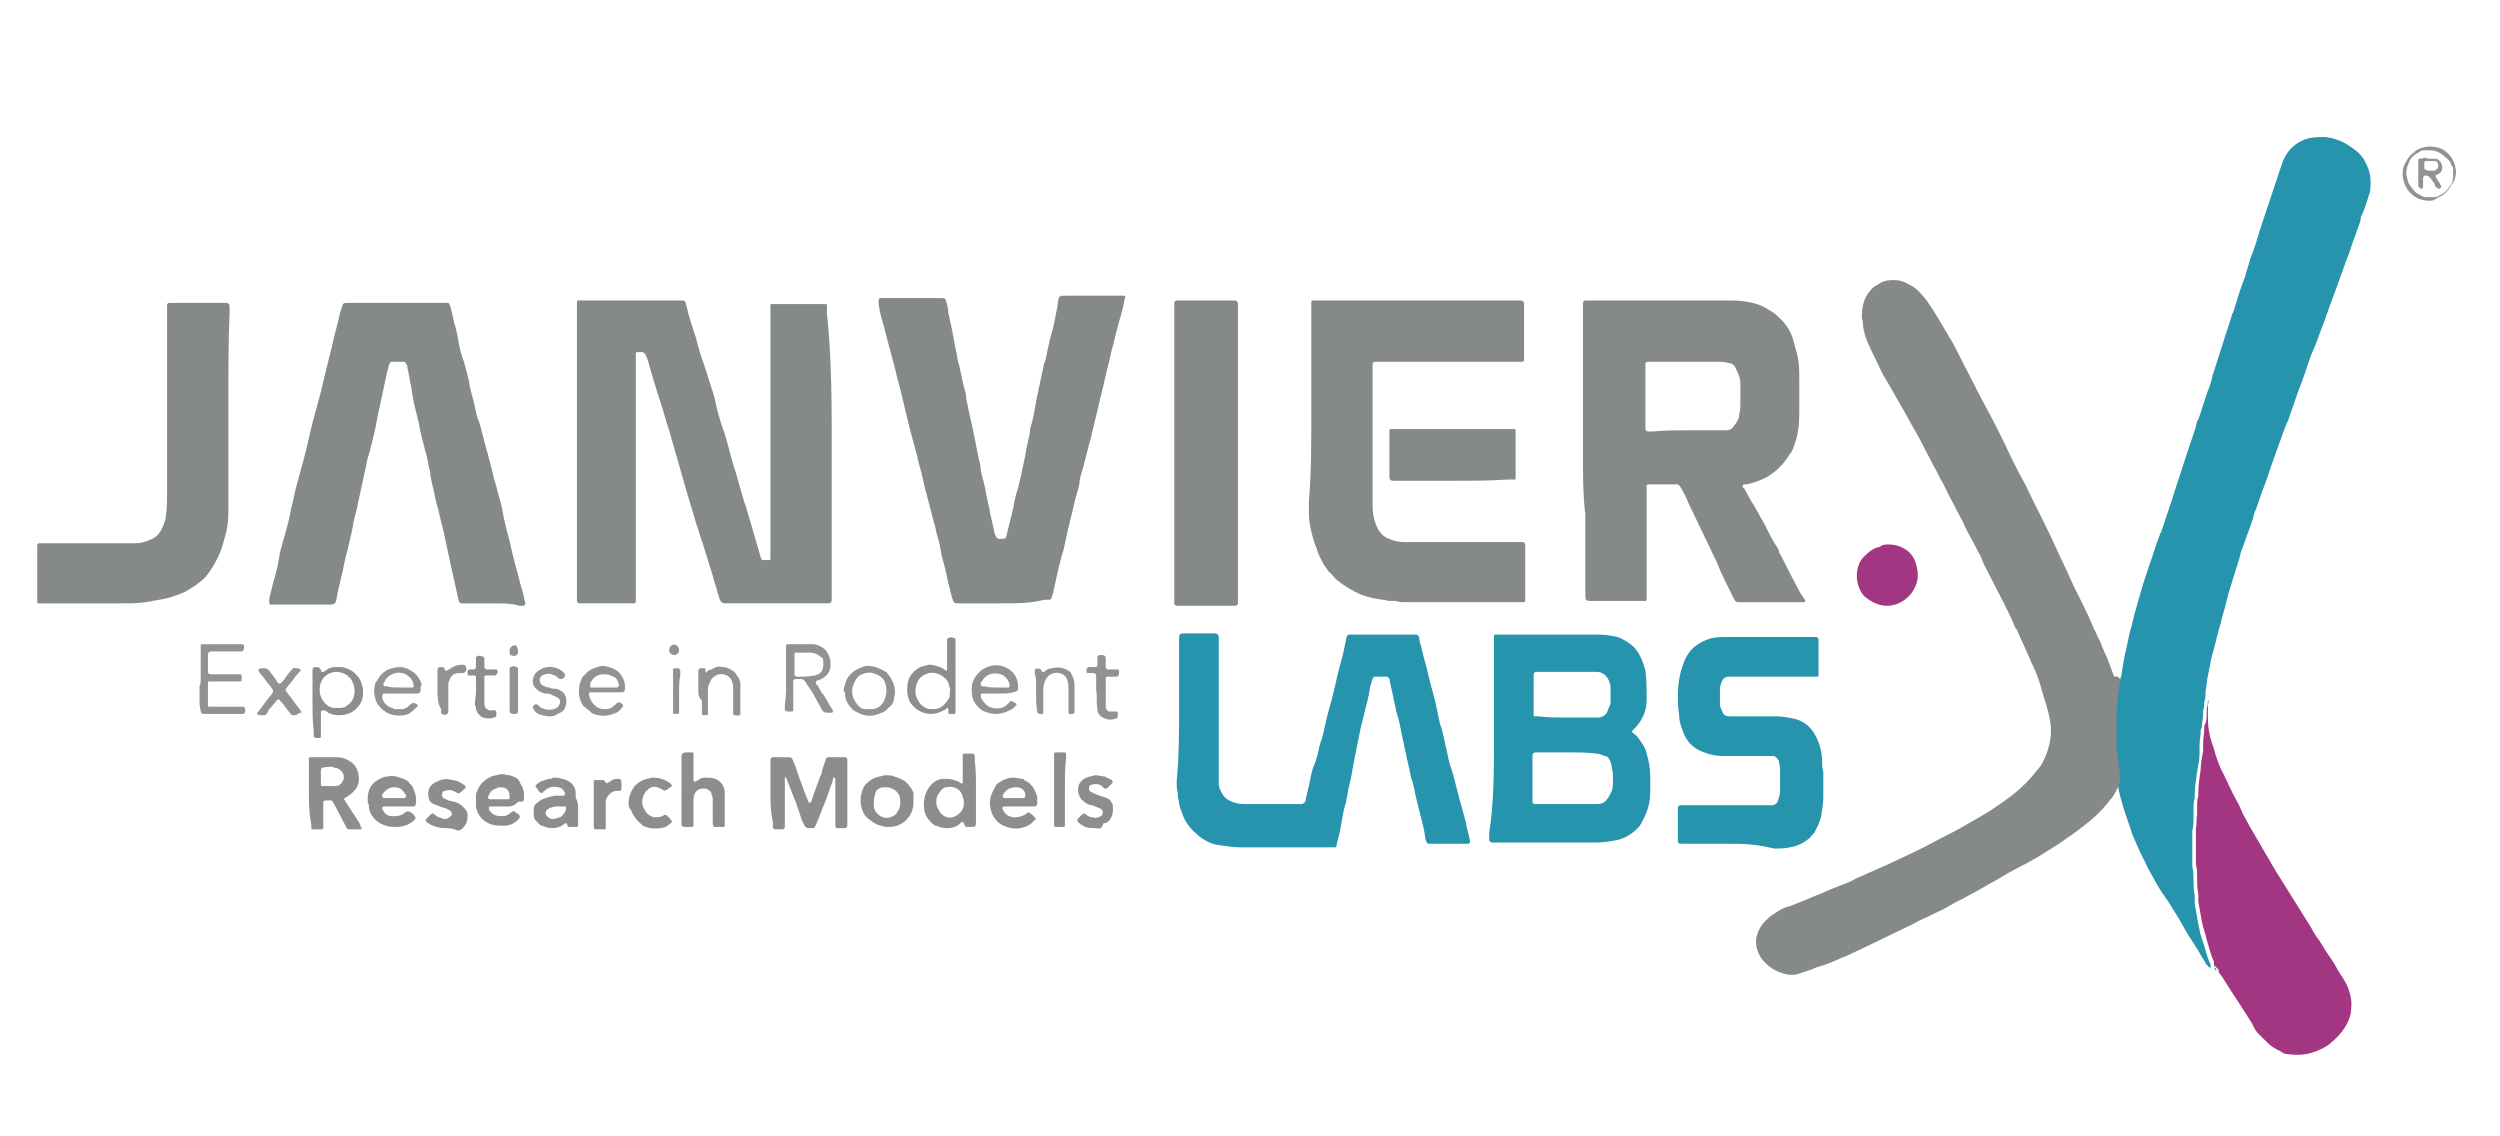
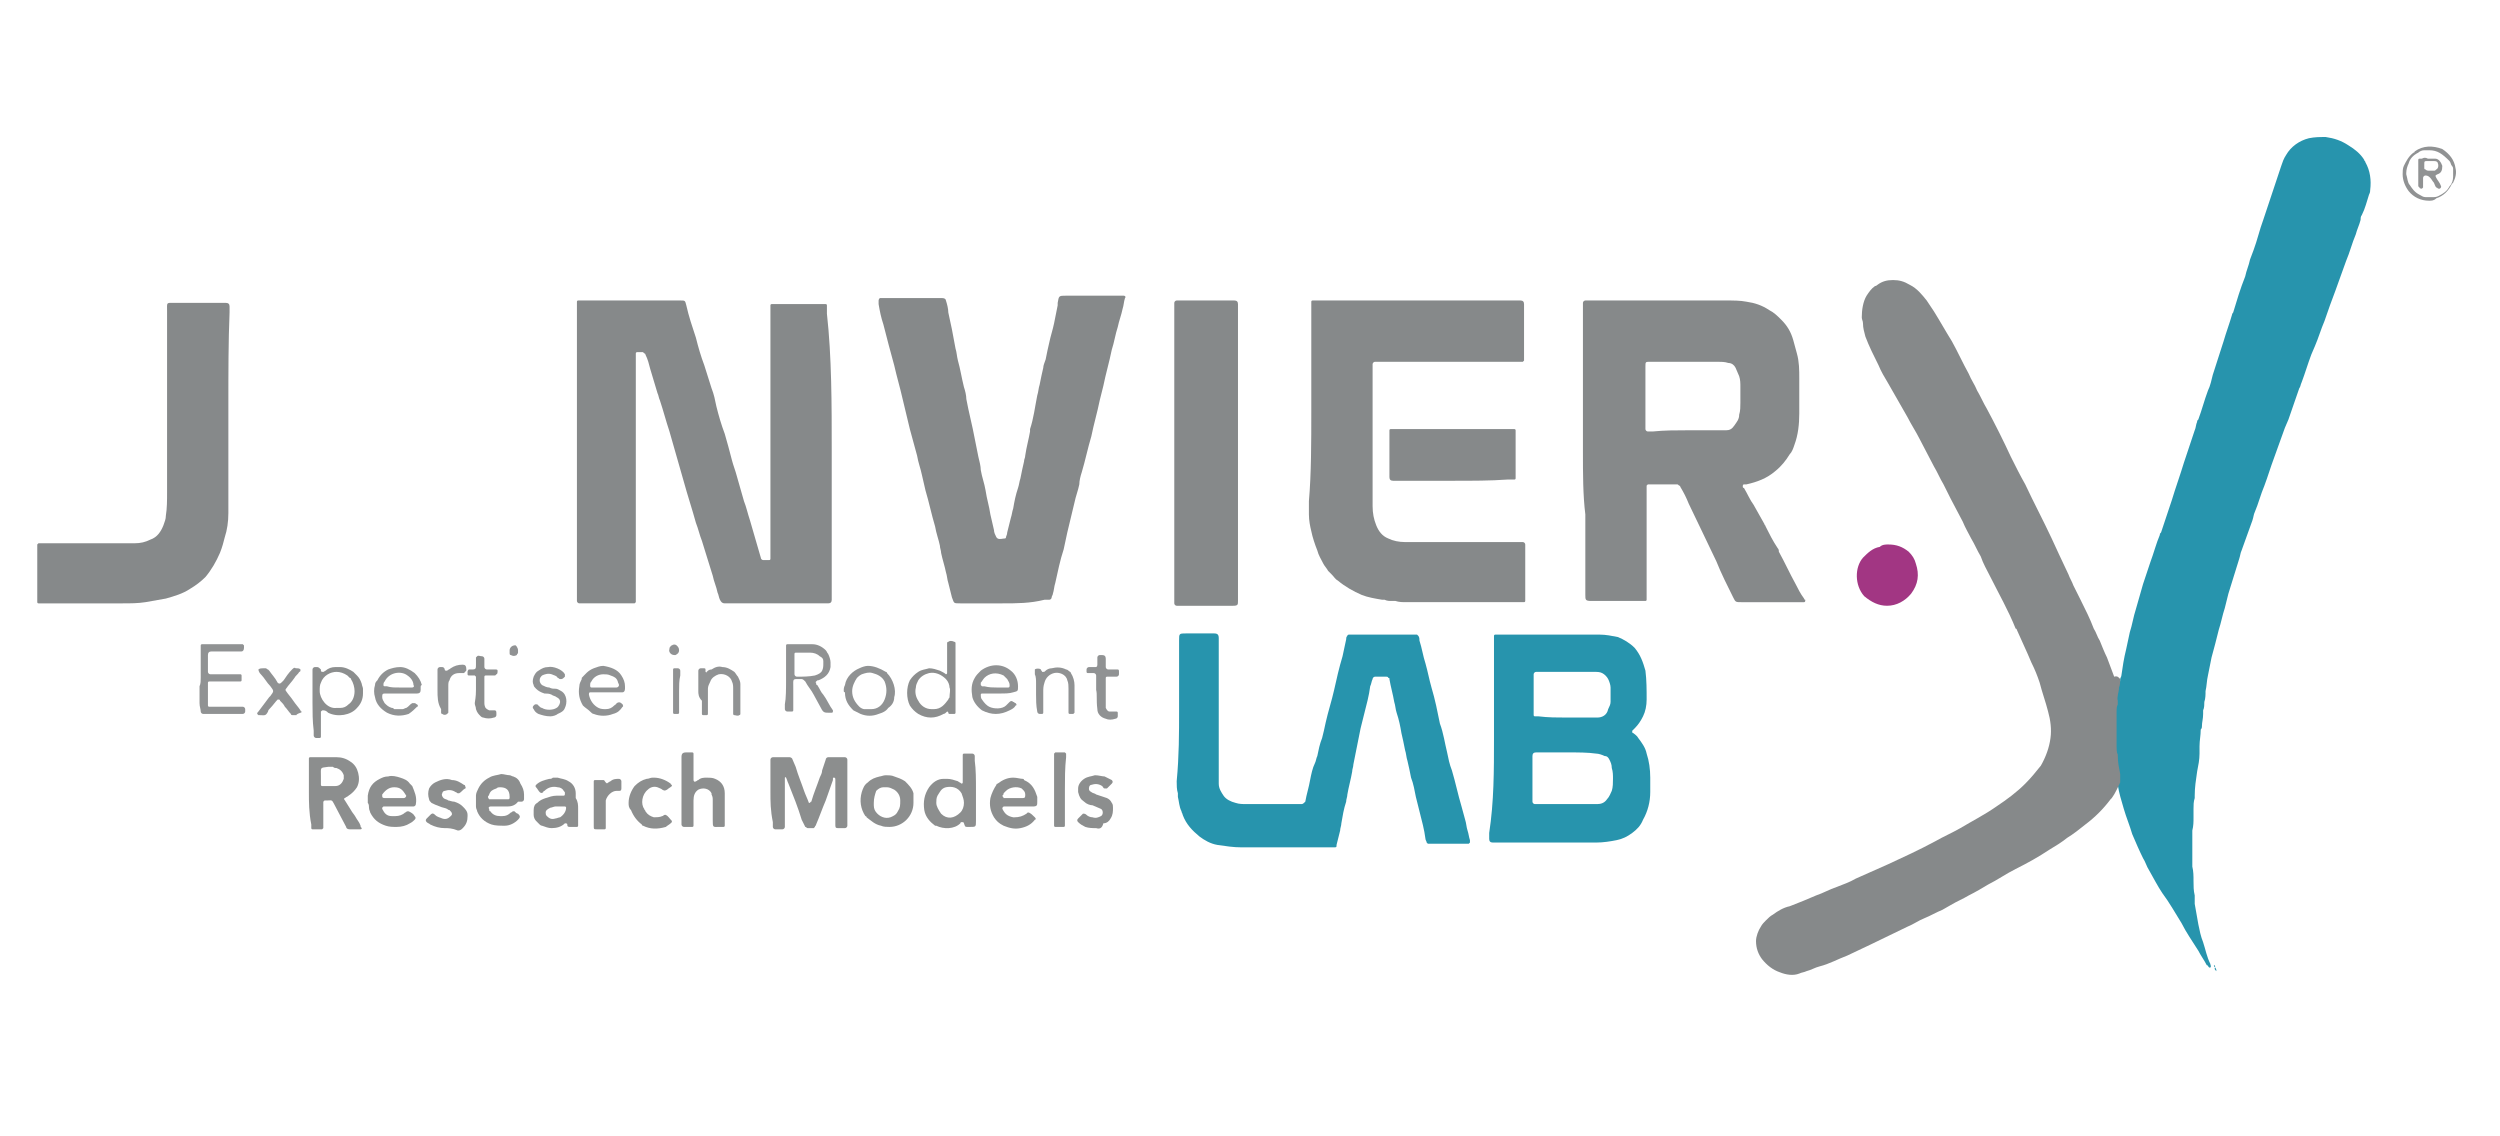
<svg xmlns="http://www.w3.org/2000/svg" id="Layer_1" x="0px" y="0px" width="208px" height="94.5px" viewBox="-193 373.3 208 94.5" style="enable-background:new -193 373.3 208 94.5;" xml:space="preserve">
  <style type="text/css"> .st0{fill:#2794AD;} .st1{fill:#86898A;} .st2{fill:#A23683;} .st3{fill:#8C8E8E;} .st4{fill:#909293;} </style>
  <g>
    <path class="st0" d="M-16.6,429.8c0-0.1,0.1-0.2,0.1-0.3c0.1-0.7,0.2-1.4,0.4-2.2c0.1-0.5,0.2-0.9,0.3-1.4c0.2-0.6,0.3-1.3,0.5-1.9 c0.2-0.7,0.4-1.4,0.6-2.1c0.2-0.6,0.4-1.2,0.6-1.8c0.3-0.8,0.5-1.6,0.8-2.3c0-0.1,0-0.1,0.1-0.2c0.3-0.9,0.6-1.8,0.9-2.7 c0.3-1,0.7-2.1,1-3.1c0.3-0.9,0.6-1.8,0.9-2.7c0.1-0.2,0.1-0.5,0.2-0.7c0-0.1,0-0.1,0.1-0.2c0.3-0.8,0.5-1.6,0.8-2.4 c0.2-0.4,0.3-0.9,0.4-1.3c0.3-0.9,0.6-1.9,0.9-2.8c0.2-0.7,0.5-1.5,0.7-2.2c0-0.1,0.1-0.2,0.1-0.2c0.3-1,0.6-2,1-3 c0.1-0.5,0.3-0.9,0.4-1.4c0.1-0.3,0.2-0.5,0.3-0.8c0.3-0.8,0.5-1.7,0.8-2.5c0.3-0.9,0.6-1.8,0.9-2.7c0.2-0.6,0.4-1.2,0.6-1.8 c0.1-0.3,0.2-0.6,0.4-0.9c0.4-0.7,1.1-1.2,1.9-1.4c0.5-0.1,0.9-0.1,1.4-0.1c0.7,0.1,1.3,0.3,1.9,0.7c0.5,0.3,1,0.7,1.3,1.2 c0,0.1,0.1,0.1,0.1,0.2c0.4,0.7,0.5,1.5,0.4,2.3c0,0.1,0,0.2-0.1,0.4c-0.2,0.6-0.3,1.1-0.6,1.7c-0.1,0.1-0.1,0.3-0.1,0.4 c-0.1,0.4-0.3,0.8-0.4,1.2c-0.3,0.7-0.5,1.5-0.8,2.2c-0.3,0.8-0.6,1.7-0.9,2.5c-0.3,0.8-0.6,1.6-0.9,2.5c-0.3,0.7-0.5,1.4-0.8,2.1 c-0.1,0.2-0.2,0.5-0.3,0.7c-0.3,0.8-0.5,1.5-0.8,2.3c-0.1,0.2-0.1,0.4-0.2,0.5c-0.3,0.9-0.6,1.7-0.9,2.6c-0.1,0.2-0.2,0.5-0.3,0.7 c-0.3,0.8-0.6,1.7-0.9,2.5c-0.3,0.8-0.5,1.5-0.8,2.3c-0.3,0.7-0.5,1.5-0.8,2.2c-0.1,0.2-0.1,0.4-0.2,0.7c-0.3,0.8-0.6,1.7-0.9,2.5 c-0.1,0.2-0.1,0.4-0.2,0.7c-0.3,1-0.6,1.9-0.9,2.9c-0.1,0.4-0.2,0.8-0.3,1.2c-0.2,0.6-0.3,1.2-0.5,1.8c-0.2,0.8-0.4,1.6-0.6,2.3 c-0.1,0.5-0.2,1-0.3,1.5c-0.1,0.4-0.1,0.9-0.2,1.3c0,0.3,0,0.6-0.1,0.9c0,0.2,0,0.5-0.1,0.7c0,0.1,0,0.2,0,0.3c0,0.4-0.1,0.7-0.1,1 c0,0.1,0,0.2-0.1,0.3c0,0.5-0.1,0.9-0.1,1.4c0,0.1,0,0.2,0,0.3c0,0.1,0,0.2,0,0.3c0,0.5-0.1,1-0.2,1.5c-0.1,0.7-0.2,1.3-0.2,2 c0,0.1,0,0.1,0,0.2c-0.1,0.3-0.1,0.6-0.1,0.9c0,0.2,0,0.5,0,0.7c0,0.4,0,0.7-0.1,1.1c0,0.1,0,0.2,0,0.3c0,0.8,0,1.6,0,2.4 c0,0.1,0,0.2,0,0.3c0.1,0.4,0.1,0.8,0.1,1.2c0,0.4,0,0.8,0.1,1.2c0,0.1,0,0.3,0,0.4c0,0.1,0,0.2,0,0.3c0.1,0.6,0.2,1.1,0.3,1.7 c0.1,0.5,0.2,1,0.4,1.5c0.2,0.6,0.3,1.2,0.6,1.8c0,0.1,0.1,0.2,0,0.3c0,0-0.1,0-0.1,0c-0.1-0.1-0.1-0.2-0.2-0.2 c-0.2-0.4-0.5-0.8-0.7-1.2c-0.5-0.8-1-1.5-1.4-2.3c-0.5-0.8-1-1.7-1.6-2.5c-0.4-0.6-0.7-1.2-1.1-1.9c-0.2-0.3-0.3-0.7-0.5-1 c-0.3-0.6-0.6-1.3-0.9-2c-0.2-0.7-0.5-1.4-0.7-2.1c-0.2-0.7-0.4-1.3-0.5-2c0-0.1-0.1-0.1-0.1-0.2c0-0.2,0-0.5,0-0.7 c-0.1-0.5-0.2-1-0.2-1.5c0,0,0,0,0-0.1c-0.1-0.2-0.1-0.4-0.1-0.7c0-0.9,0-1.9,0-2.8c0-0.2,0-0.5,0.1-0.7c0-0.1,0-0.2,0-0.3 c0-0.4,0.1-0.8,0.1-1.1C-16.6,430.2-16.6,430-16.6,429.8z" />
    <path class="st1" d="M-16.6,429.8c0,0.2,0,0.5-0.1,0.7c0,0.4-0.2,0.8-0.1,1.1c0,0.1,0,0.2,0,0.3c-0.1,0.2-0.1,0.4-0.1,0.7 c0,0.9,0,1.9,0,2.8c0,0.2,0,0.5,0.1,0.7c0,0,0,0,0,0.1c0,0.5,0.1,1,0.2,1.5c0,0.2,0,0.5,0,0.7c-0.2,0.4-0.4,0.9-0.7,1.3 c0,0-0.1,0.1-0.1,0.1c-0.6,0.8-1.3,1.5-2.1,2.1c-0.5,0.4-1,0.8-1.5,1.1c-0.5,0.4-1,0.7-1.5,1c-0.9,0.6-1.8,1.1-2.8,1.6 c-0.8,0.4-1.5,0.9-2.3,1.3c-0.5,0.3-1,0.6-1.6,0.9c-0.5,0.3-1,0.5-1.5,0.8c-0.2,0.1-0.5,0.3-0.7,0.4c-0.5,0.2-1,0.5-1.5,0.7 c-0.5,0.2-0.9,0.5-1.4,0.7c-1,0.5-2.1,1-3.1,1.5c-0.6,0.3-1.3,0.6-1.9,0.9c-0.8,0.3-1.5,0.7-2.3,0.9c-0.4,0.1-0.7,0.3-1.1,0.4 c-0.2,0.1-0.4,0.1-0.6,0.2c-0.5,0.2-1.1,0.1-1.6-0.1c-0.6-0.2-1.1-0.6-1.5-1.1c-0.3-0.4-0.5-0.9-0.5-1.5c0-0.4,0.2-0.9,0.4-1.2 c0.1-0.2,0.3-0.4,0.4-0.5c0.2-0.2,0.4-0.4,0.6-0.5c0.4-0.3,0.9-0.6,1.4-0.7c0.8-0.3,1.5-0.6,2.2-0.9c0.6-0.2,1.1-0.5,1.7-0.7 c0.5-0.2,1.1-0.4,1.6-0.7c0.9-0.4,1.8-0.8,2.7-1.2c1.3-0.6,2.6-1.2,3.9-1.9c0.7-0.4,1.4-0.7,2.1-1.1c1-0.6,2-1.1,3-1.8 c0.9-0.6,1.7-1.2,2.4-1.9c0.5-0.5,0.9-1,1.3-1.5c0.4-0.7,0.7-1.5,0.8-2.3c0.1-0.7,0-1.5-0.2-2.2c-0.2-0.8-0.5-1.6-0.7-2.4 c-0.2-0.6-0.4-1.1-0.7-1.7c-0.1-0.2-0.2-0.5-0.3-0.7c-0.3-0.7-0.6-1.3-0.9-2c0,0,0-0.1-0.1-0.1c-0.6-1.5-1.4-2.9-2.1-4.3 c-0.3-0.6-0.6-1.1-0.8-1.7c-0.3-0.5-0.5-1-0.8-1.5c-0.2-0.4-0.5-0.9-0.7-1.4c-0.3-0.6-0.7-1.3-1-1.9c-0.2-0.4-0.4-0.8-0.6-1.2 c-0.3-0.5-0.5-1-0.8-1.5c-0.4-0.8-0.8-1.5-1.2-2.3c-0.3-0.6-0.7-1.2-1-1.8c-0.3-0.5-0.5-0.9-0.8-1.4c-0.3-0.5-0.5-0.9-0.8-1.4 c-0.3-0.5-0.6-1-0.8-1.5c-0.4-0.8-0.8-1.6-1.1-2.4c-0.1-0.4-0.2-0.7-0.2-1.1c0-0.2-0.1-0.3-0.1-0.5c0-0.6,0.1-1.3,0.4-1.8 c0.2-0.3,0.4-0.6,0.7-0.8c0.1,0,0.2-0.1,0.2-0.1c0.4-0.3,0.8-0.4,1.3-0.4c0.5,0,0.9,0.1,1.4,0.4c0.6,0.3,1,0.8,1.4,1.3 c0.2,0.3,0.4,0.6,0.6,0.9c0.5,0.8,1,1.7,1.5,2.5c0.5,0.9,0.9,1.8,1.4,2.7c0.2,0.5,0.5,0.9,0.7,1.4c0.3,0.5,0.5,1,0.8,1.5 c0.7,1.3,1.4,2.7,2,4c0.4,0.8,0.8,1.6,1.2,2.3c0.7,1.5,1.5,3,2.2,4.5c0.2,0.4,0.4,0.9,0.6,1.3c0.3,0.6,0.5,1.1,0.8,1.7 c0.1,0.3,0.3,0.6,0.4,0.9c0.2,0.4,0.4,0.8,0.6,1.2c0.4,0.8,0.8,1.6,1.1,2.4c0.2,0.3,0.3,0.7,0.5,1c0.2,0.5,0.4,1,0.6,1.4 c0.2,0.5,0.4,1.1,0.6,1.6C-16.8,429.5-16.7,429.7-16.6,429.8z" />
    <path class="st1" d="M-123.8,410.9c0,3.9,0,7.9,0,11.8c0,0.2,0,0.4,0,0.5c0,0.2-0.1,0.3-0.3,0.3c-0.1,0-0.2,0-0.4,0 c-2.6,0-5.2,0-7.8,0c-0.1,0-0.2,0-0.4,0c-0.2,0-0.3-0.1-0.4-0.3c-0.1-0.2-0.1-0.4-0.2-0.6c-0.1-0.5-0.3-0.9-0.4-1.4 c-0.3-1-0.6-1.9-0.9-2.9c-0.2-0.5-0.3-1-0.5-1.5c-0.3-1.1-0.7-2.3-1-3.4c-0.4-1.4-0.8-2.8-1.2-4.2c-0.3-0.9-0.5-1.7-0.8-2.6 c-0.1-0.2-0.1-0.4-0.2-0.6c-0.2-0.7-0.4-1.3-0.6-2c-0.1-0.4-0.2-0.8-0.4-1.2c0,0,0-0.1-0.1-0.1c0,0-0.1-0.1-0.1-0.1 c-0.2,0-0.3,0-0.5,0c-0.1,0-0.1,0.1-0.1,0.1c0,0.1,0,0.1,0,0.2c0,0.2,0,0.4,0,0.5c0,6.5,0,12.9,0,19.4c0,0.2,0,0.4,0,0.6 c0,0-0.1,0.1-0.1,0.1c-0.1,0-0.1,0-0.2,0c-0.1,0-0.2,0-0.3,0c-1.2,0-2.5,0-3.7,0c-0.1,0-0.2,0-0.4,0c-0.1,0-0.2-0.1-0.2-0.2 c0-0.1,0-0.1,0-0.2c0-0.1,0-0.2,0-0.4c0-7.9,0-15.9,0-23.8c0-0.2,0-0.3,0-0.5c0-0.1,0.1-0.1,0.1-0.1c0.1,0,0.3,0,0.4,0 c0.9,0,1.9,0,2.8,0c1.7,0,3.3,0,5,0c0.1,0,0.2,0,0.3,0c0.4,0,0.4,0,0.5,0.4c0.2,0.9,0.5,1.8,0.8,2.7c0.2,0.8,0.4,1.5,0.7,2.3 c0.2,0.6,0.4,1.3,0.6,1.9c0.2,0.5,0.3,1,0.4,1.5c0.2,0.8,0.4,1.5,0.7,2.3c0.2,0.7,0.4,1.4,0.6,2.2c0.1,0.4,0.3,0.9,0.4,1.3 c0.2,0.7,0.4,1.4,0.6,2.1c0.2,0.5,0.3,1,0.5,1.6c0.3,1,0.6,2.1,0.9,3.1c0,0.1,0.1,0.2,0.2,0.2c0.2,0,0.3,0,0.5,0 c0.1,0,0.1-0.1,0.1-0.1c0-0.1,0-0.1,0-0.2c0-0.2,0-0.3,0-0.5c0-6.6,0-13.2,0-19.8c0-0.2,0-0.4,0-0.6c0-0.1,0.1-0.1,0.1-0.1 c0.1,0,0.2,0,0.3,0c1.3,0,2.7,0,4,0c0.1,0,0.1,0,0.2,0c0.1,0,0.1,0.1,0.1,0.1c0,0.1,0,0.1,0,0.2c0,0.2,0,0.3,0,0.5 C-123.8,403-123.8,406.9-123.8,410.9z" />
    <path class="st1" d="M-61.3,410.9c0-4,0-7.9,0-11.9c0-0.2,0-0.3,0-0.5c0-0.1,0.1-0.2,0.2-0.2c0.1,0,0.1,0,0.2,0c0.2,0,0.3,0,0.5,0 c3.6,0,7.1,0,10.7,0c0.1,0,0.2,0,0.3,0c0.6,0,1.2,0,1.7,0.1c0.7,0.1,1.3,0.3,1.9,0.7c0.4,0.2,0.7,0.5,1,0.8c0.5,0.5,0.8,1,1,1.7 c0.1,0.4,0.2,0.7,0.3,1.1c0.2,0.7,0.2,1.4,0.2,2.1c0,1,0,2,0,2.9c0,0.9-0.1,1.8-0.4,2.6c-0.1,0.3-0.2,0.6-0.4,0.8 c-0.3,0.5-0.7,1-1.2,1.4c-0.7,0.6-1.5,0.9-2.4,1.1c-0.1,0-0.1,0-0.2,0c-0.1,0-0.1,0.1-0.1,0.2c0,0,0,0.1,0.1,0.1 c0.3,0.5,0.5,1,0.8,1.4c0.3,0.5,0.6,1.1,0.9,1.6c0,0.1,0.1,0.1,0.1,0.2c0.3,0.6,0.6,1.2,1,1.8c0.1,0.1,0.1,0.2,0.1,0.3 c0.5,0.9,0.9,1.8,1.4,2.7c0.2,0.4,0.4,0.8,0.7,1.2c0,0,0,0.1,0.1,0.1c0,0.1,0,0.2-0.1,0.2c0,0-0.1,0-0.1,0c-0.1,0-0.2,0-0.3,0 c-1.6,0-3.2,0-4.8,0c-0.5,0-0.5,0-0.7-0.4c-0.5-1-1-2-1.4-3c-0.4-0.8-0.7-1.5-1.1-2.3c-0.4-0.8-0.8-1.7-1.2-2.5 c-0.2-0.5-0.4-0.9-0.7-1.4c0,0,0-0.1-0.1-0.1c-0.1-0.1-0.1-0.1-0.2-0.1c-0.8,0-1.5,0-2.3,0c0,0-0.1,0-0.1,0c0,0-0.1,0.1-0.1,0.1 c0,0,0,0.1,0,0.2c0,0.2,0,0.3,0,0.5c0,2.8,0,5.6,0,8.3c0,0.2,0,0.3,0,0.5c0,0.1-0.1,0.1-0.1,0.1c-0.1,0-0.1,0-0.2,0 c-0.2,0-0.4,0-0.6,0c-1.2,0-2.5,0-3.7,0c-0.5,0-0.5-0.1-0.5-0.5c0-2.2,0-4.5,0-6.7C-61.3,414.5-61.3,412.7-61.3,410.9z M-52.7,409.1c0.9,0,1.9,0,2.8,0c0.2,0,0.3,0,0.5,0c0.3,0,0.5-0.1,0.7-0.4c0.2-0.3,0.4-0.5,0.4-0.9c0.1-0.3,0.1-0.7,0.1-1 c0-0.4,0-0.9,0-1.3c0-0.3,0-0.6-0.1-0.9c-0.1-0.2-0.2-0.5-0.3-0.7c-0.1-0.2-0.3-0.4-0.6-0.4c-0.3-0.1-0.6-0.1-0.9-0.1 c-0.7,0-1.5,0-2.2,0c-1.1,0-2.3,0-3.4,0c-0.4,0-0.4,0-0.4,0.4c0,0.1,0,0.1,0,0.2c0,1.5,0,3,0,4.6c0,0.1,0,0.2,0,0.4 c0,0.1,0.1,0.2,0.2,0.2c0.1,0,0.3,0,0.4,0C-54.5,409.1-53.6,409.1-52.7,409.1z" />
-     <path class="st1" d="M-151.9,423.5c-0.8,0-1.5,0-2.3,0c-0.1,0-0.2,0-0.4,0c-0.1,0-0.1-0.1-0.2-0.1c0-0.1-0.1-0.3-0.1-0.4 c-0.2-0.9-0.4-1.8-0.6-2.7c-0.2-0.9-0.4-1.9-0.6-2.8c-0.1-0.4-0.2-0.8-0.3-1.2c-0.1-0.6-0.3-1.1-0.4-1.6c-0.1-0.6-0.3-1.3-0.4-1.9 c0-0.1,0-0.1,0-0.2c-0.2-0.6-0.2-1.2-0.4-1.7c-0.1-0.5-0.3-1.1-0.4-1.6c-0.1-0.3-0.1-0.7-0.2-1c-0.1-0.3-0.1-0.5-0.2-0.8 c-0.2-0.7-0.3-1.4-0.4-2.1c-0.1-0.3-0.1-0.6-0.2-1c0-0.2-0.1-0.3-0.1-0.5c0-0.1,0-0.2-0.1-0.3c-0.1-0.2-0.1-0.2-0.3-0.2 c-0.3,0-0.6,0-0.8,0c0,0-0.1,0-0.1,0c-0.1,0-0.2,0.1-0.2,0.2c-0.1,0.2-0.1,0.4-0.2,0.7c-0.2,0.9-0.4,1.9-0.6,2.8 c-0.2,0.8-0.3,1.6-0.5,2.4c-0.1,0.3-0.1,0.5-0.2,0.8c-0.1,0.4-0.2,0.8-0.3,1.1c-0.1,0.3-0.1,0.6-0.2,0.9c-0.2,0.9-0.4,1.9-0.6,2.8 c-0.1,0.6-0.3,1.2-0.4,1.7c0,0.2-0.1,0.4-0.1,0.6c-0.1,0.4-0.2,0.9-0.3,1.3c-0.1,0.4-0.2,0.8-0.3,1.2c-0.2,1.1-0.5,2.1-0.7,3.2 c0,0,0,0.1,0,0.1c-0.1,0.3-0.2,0.4-0.5,0.4c-1.6,0-3.2,0-4.7,0c-0.1,0-0.1,0-0.2,0c0,0-0.1,0-0.1,0c0,0-0.1-0.1-0.1-0.1 c0-0.1,0-0.2,0-0.4c0.1-0.4,0.2-0.8,0.3-1.2c0.2-0.7,0.4-1.4,0.5-2.1c0.1-0.7,0.3-1.3,0.5-2c0.2-0.7,0.4-1.4,0.5-2.1 c0.2-0.7,0.3-1.4,0.5-2.1c0.2-0.7,0.4-1.5,0.6-2.2c0.3-1.1,0.5-2.2,0.8-3.3c0.2-0.7,0.4-1.5,0.6-2.2c0.2-0.9,0.4-1.7,0.6-2.5 c0.1-0.4,0.2-0.8,0.3-1.2c0.2-1,0.5-1.9,0.7-2.9c0.1-0.2,0.1-0.4,0.2-0.6c0-0.1,0.1-0.2,0.3-0.2c0.2,0,0.3,0,0.5,0 c2.4,0,4.8,0,7.2,0c0.2,0,0.4,0,0.6,0c0.1,0,0.1,0,0.2,0c0,0,0.1,0.1,0.1,0.1c0,0.1,0.1,0.2,0.1,0.3c0.1,0.4,0.2,0.9,0.3,1.3 c0.2,0.6,0.3,1.2,0.4,1.8c0.1,0.5,0.2,0.9,0.4,1.4c0.2,0.7,0.4,1.4,0.5,2.1c0.1,0.5,0.3,1.1,0.4,1.6c0.1,0.5,0.2,1,0.4,1.4 c0.2,0.8,0.4,1.5,0.6,2.3c0.1,0.2,0.1,0.4,0.2,0.7c0.1,0.4,0.2,0.8,0.3,1.2c0.1,0.5,0.3,1,0.4,1.5c0.2,0.7,0.4,1.4,0.5,2.1 c0.2,1,0.5,1.9,0.7,2.9c0.2,0.8,0.4,1.6,0.6,2.3c0.1,0.5,0.3,1,0.4,1.5c0,0.2,0.1,0.3,0.1,0.5c0,0.1-0.1,0.2-0.1,0.2 c-0.1,0-0.2,0-0.4,0C-150.4,423.5-151.1,423.5-151.9,423.5z" />
    <path class="st1" d="M-109.6,423.5c-1.2,0-2.3,0-3.5,0c-0.6,0-0.5,0-0.7-0.5c-0.1-0.4-0.2-0.8-0.3-1.2c-0.1-0.3-0.1-0.6-0.2-0.9 c-0.1-0.5-0.3-1.1-0.4-1.6c0-0.2-0.1-0.4-0.1-0.6c-0.1-0.5-0.3-1-0.4-1.6c-0.3-1-0.5-2-0.8-3c-0.1-0.4-0.2-0.9-0.3-1.3 c-0.1-0.5-0.3-1-0.4-1.6c-0.2-0.7-0.4-1.5-0.6-2.2c-0.2-0.8-0.4-1.7-0.6-2.5c-0.2-0.9-0.5-1.9-0.7-2.8c-0.3-1.1-0.6-2.2-0.9-3.4 c-0.2-0.6-0.3-1.1-0.4-1.7c0-0.1,0-0.2,0-0.3c0-0.1,0.1-0.2,0.1-0.2c0.1,0,0.2,0,0.3,0c0.3,0,0.7,0,1,0c1.2,0,2.3,0,3.5,0 c0.1,0,0.3,0,0.4,0c0.2,0,0.3,0.1,0.3,0.2c0.1,0.3,0.2,0.7,0.2,1c0.1,0.5,0.2,0.9,0.3,1.4c0.1,0.5,0.2,1.1,0.3,1.6 c0.1,0.3,0.1,0.6,0.2,1c0.2,0.7,0.3,1.4,0.5,2.2c0.1,0.3,0.2,0.7,0.2,1c0.2,1.1,0.5,2.2,0.7,3.3c0.1,0.5,0.2,1,0.3,1.5 c0.1,0.4,0.2,0.8,0.2,1.1c0.1,0.6,0.3,1.1,0.4,1.7c0.1,0.7,0.3,1.3,0.4,2c0.1,0.4,0.2,0.9,0.3,1.3c0,0.2,0.1,0.4,0.2,0.6 c0,0,0.1,0.1,0.1,0.1c0.2,0.1,0.4,0,0.6,0c0,0,0.1,0,0.1-0.1c0-0.1,0.1-0.2,0.1-0.4c0.1-0.4,0.2-0.8,0.3-1.2 c0.1-0.3,0.1-0.5,0.2-0.8c0.1-0.6,0.2-1.1,0.4-1.7c0.1-0.3,0.1-0.5,0.2-0.8c0.1-0.5,0.2-1,0.3-1.4c0-0.2,0.1-0.3,0.1-0.5 c0.1-0.7,0.3-1.4,0.4-2c0-0.1,0-0.1,0-0.2c0.3-0.9,0.4-1.8,0.6-2.8c0.1-0.3,0.1-0.6,0.2-0.9c0.1-0.5,0.2-1,0.3-1.4 c0-0.2,0.1-0.4,0.2-0.7c0.1-0.5,0.2-1,0.3-1.4c0.1-0.5,0.3-1.1,0.4-1.6c0.1-0.5,0.2-1,0.3-1.5c0-0.1,0-0.1,0-0.2 c0.1-0.6,0.1-0.6,0.7-0.6c1.5,0,2.9,0,4.4,0c0.1,0,0.3,0,0.4,0c0.1,0,0.2,0.1,0.1,0.2c-0.1,0.3-0.1,0.6-0.2,0.9 c-0.1,0.5-0.3,1-0.4,1.5c-0.2,0.6-0.3,1.3-0.5,1.9c-0.2,1-0.5,2-0.7,3c-0.1,0.4-0.2,0.8-0.3,1.2c-0.2,1-0.5,2-0.7,3 c-0.3,1-0.5,2-0.8,3c-0.1,0.3-0.2,0.7-0.2,1c-0.1,0.5-0.3,1-0.4,1.5c-0.2,0.8-0.4,1.7-0.6,2.5c-0.1,0.5-0.2,0.9-0.3,1.4 c-0.3,0.9-0.5,1.9-0.7,2.8c-0.1,0.3-0.1,0.6-0.2,0.9c0,0.1-0.1,0.2-0.1,0.3c0,0.1-0.1,0.2-0.2,0.2c-0.1,0-0.3,0-0.4,0 C-107.3,423.5-108.4,423.5-109.6,423.5z" />
    <path class="st1" d="M-83.9,407.5c0-2.9,0-5.7,0-8.6c0-0.2,0-0.3,0-0.5c0-0.1,0.1-0.1,0.1-0.1c0.1,0,0.1,0,0.2,0c0.1,0,0.3,0,0.4,0 c5.4,0,10.9,0,16.3,0c0.1,0,0.3,0,0.4,0c0.2,0,0.3,0.1,0.3,0.3c0,0.6,0,1.3,0,1.9c0,0.8,0,1.6,0,2.4c0,0.1,0,0.2,0,0.4 c0,0-0.1,0.1-0.1,0.1c0,0-0.1,0-0.2,0c-0.2,0-0.4,0-0.5,0c-3.7,0-7.4,0-11.1,0c-0.2,0-0.3,0-0.5,0c-0.1,0-0.2,0.1-0.2,0.2 c0,0.1,0,0.1,0,0.2c0,0.1,0,0.2,0,0.3c0,3.8,0,7.5,0,11.3c0,0.6,0.1,1.1,0.3,1.6c0.2,0.5,0.5,0.9,1,1.1c0.4,0.2,0.9,0.3,1.4,0.3 c0.2,0,0.5,0,0.7,0c2.9,0,5.7,0,8.6,0c0.2,0,0.3,0,0.5,0c0.1,0,0.2,0.1,0.2,0.2c0,0.1,0,0.2,0,0.3c0,1.3,0,2.7,0,4 c0,0.1,0,0.3,0,0.4c0,0.1-0.1,0.1-0.1,0.1c-0.1,0-0.1,0-0.2,0c-0.2,0-0.3,0-0.5,0c-3,0-6.1,0-9.1,0c-0.3,0-0.6,0-0.9-0.1 c-0.1,0-0.2,0-0.3,0c-0.2,0-0.4,0-0.6-0.1c0,0-0.1,0-0.2,0c-0.6-0.1-1.2-0.2-1.7-0.4c-0.7-0.3-1.4-0.7-2-1.2 c-0.2-0.1-0.3-0.3-0.5-0.5c-0.1-0.1-0.2-0.2-0.3-0.3c-0.1-0.2-0.3-0.4-0.4-0.6c-0.2-0.4-0.4-0.7-0.5-1.1c-0.2-0.5-0.4-1.1-0.5-1.6 c-0.1-0.4-0.2-0.9-0.2-1.4c0-0.4,0-0.7,0-1.1C-83.9,412.7-83.9,410.1-83.9,407.5z" />
    <path class="st0" d="M-94.9,432.4c0-1.9,0-3.9,0-5.8c0-0.6,0-0.6,0.6-0.6c0.8,0,1.5,0,2.3,0c0.3,0,0.4,0.1,0.4,0.4 c0,0.2,0,0.3,0,0.5c0,3.6,0,7.2,0,10.9c0,0.2,0,0.5,0,0.7c0,0.4,0.2,0.7,0.4,1c0.2,0.3,0.6,0.5,1,0.6c0.3,0.1,0.6,0.1,0.9,0.1 c1.4,0,2.9,0,4.3,0c0.1,0,0.2,0,0.3,0c0.1,0,0.2-0.1,0.3-0.2c0,0,0,0,0,0c0.1-0.6,0.3-1.2,0.4-1.8c0.1-0.5,0.2-1,0.4-1.4 c0.1-0.2,0.1-0.4,0.2-0.6c0.1-0.5,0.2-1,0.4-1.5c0.1-0.4,0.2-0.8,0.3-1.3c0.2-0.9,0.5-1.8,0.7-2.7c0.2-0.9,0.4-1.8,0.7-2.8 c0.1-0.5,0.2-0.9,0.3-1.4c0-0.1,0-0.2,0.1-0.3c0-0.1,0.1-0.1,0.2-0.1c0.1,0,0.1,0,0.2,0c1.7,0,3.4,0,5.1,0c0.1,0,0.2,0,0.3,0 c0,0,0.1,0.1,0.1,0.1c0.1,0.1,0.1,0.3,0.1,0.4c0.2,0.6,0.3,1.3,0.5,1.9c0.2,0.7,0.3,1.3,0.5,2c0.3,1,0.5,2,0.7,3 c0.3,0.8,0.4,1.6,0.6,2.4c0.1,0.5,0.2,1,0.4,1.5c0.3,1,0.5,2,0.8,3c0.1,0.4,0.2,0.7,0.3,1.1c0.1,0.3,0.1,0.6,0.2,0.9 c0.1,0.3,0.1,0.5,0.2,0.8c0,0,0,0.1,0,0.2c0,0-0.1,0.1-0.1,0.1c0,0-0.1,0-0.2,0c-1,0-2,0-3,0c-0.1,0-0.1,0-0.2,0 c0,0-0.1-0.1-0.1-0.1c0-0.1-0.1-0.2-0.1-0.3c-0.1-0.8-0.3-1.5-0.5-2.3c-0.1-0.4-0.2-0.8-0.3-1.2c-0.1-0.5-0.2-1.1-0.4-1.6 c-0.1-0.5-0.2-1-0.3-1.4c-0.1-0.3-0.1-0.6-0.2-0.9c-0.1-0.5-0.2-1-0.3-1.4c-0.1-0.6-0.2-1.1-0.4-1.7c-0.1-0.3-0.1-0.6-0.2-0.9 c-0.1-0.6-0.3-1.3-0.4-1.9c0-0.1,0-0.1-0.1-0.1c0-0.1-0.1-0.1-0.2-0.1c-0.3,0-0.6,0-0.9,0c-0.1,0-0.2,0.1-0.2,0.2 c-0.1,0.2-0.1,0.4-0.2,0.6c-0.1,0.8-0.3,1.5-0.5,2.3c-0.1,0.4-0.2,0.8-0.3,1.2c-0.1,0.5-0.2,1-0.3,1.5c-0.1,0.5-0.2,1-0.3,1.5 c0,0.2-0.1,0.4-0.1,0.6c-0.1,0.6-0.3,1.3-0.4,1.9c0,0.2-0.1,0.4-0.1,0.6c-0.2,0.6-0.3,1.2-0.4,1.8c0,0.2-0.1,0.4-0.1,0.6 c-0.1,0.4-0.2,0.8-0.3,1.2c0,0.1,0,0.1,0,0.1c0,0.1-0.1,0.1-0.2,0.1c0,0-0.1,0-0.2,0c-0.1,0-0.2,0-0.4,0c-2.4,0-4.7,0-7.1,0 c-0.7,0-1.3-0.1-2-0.2c-0.6-0.1-1.1-0.4-1.5-0.7c-0.6-0.5-1.1-1-1.4-1.8c0-0.1-0.1-0.2-0.1-0.3c-0.2-0.4-0.2-0.8-0.3-1.2 c0-0.1,0-0.2,0-0.3c-0.1-0.3-0.1-0.7-0.1-1C-94.9,436.2-94.9,434.3-94.9,432.4z" />
    <path class="st1" d="M-174,407c0,2.7,0,5.4,0,8c0,0.2,0,0.5,0,0.7c0,0.1,0,0.2,0,0.3c0,0.7-0.1,1.4-0.3,2c-0.1,0.4-0.2,0.8-0.4,1.3 c-0.3,0.7-0.7,1.4-1.2,2c-0.4,0.4-0.8,0.7-1.3,1c-0.6,0.4-1.3,0.6-2,0.8c-0.6,0.1-1.1,0.2-1.7,0.3c-0.6,0.1-1.3,0.1-1.9,0.1 c-2.2,0-4.3,0-6.5,0c-0.2,0-0.3,0-0.5,0c-0.1,0-0.1-0.1-0.1-0.1c0-0.1,0-0.2,0-0.3c0-0.4,0-0.9,0-1.3c0-0.9,0-1.9,0-2.8 c0-0.1,0-0.3,0-0.4c0,0,0.1-0.1,0.1-0.1c0,0,0.1,0,0.2,0c0.2,0,0.3,0,0.5,0c2.2,0,4.5,0,6.7,0c0.2,0,0.4,0,0.6,0 c0.5,0,0.9-0.1,1.3-0.3c0.6-0.2,0.9-0.7,1.1-1.2c0.1-0.3,0.2-0.5,0.2-0.8c0.1-0.6,0.1-1.3,0.1-1.9c0-5,0-10.1,0-15.1 c0-0.8-0.1-0.7,0.7-0.7c1.3,0,2.6,0,3.8,0c0.1,0,0.3,0,0.4,0c0.2,0,0.3,0.1,0.3,0.3c0,0.2,0,0.3,0,0.5 C-174,401.7-174,404.3-174,407z" />
    <path class="st0" d="M-68.7,434.7c0-2.7,0-5.3,0-8c0-0.2,0-0.3,0-0.5c0-0.1,0.1-0.1,0.1-0.1c0.1,0,0.3,0,0.4,0c0.8,0,1.6,0,2.4,0 c2,0,4,0,5.9,0c0.5,0,1,0.1,1.5,0.2c0.5,0.2,1,0.5,1.4,0.9c0.5,0.6,0.7,1.2,0.9,1.9c0.1,0.8,0.1,1.6,0.1,2.4c0,0.5-0.1,1-0.3,1.4 c-0.2,0.4-0.4,0.7-0.7,1c-0.1,0.1-0.1,0.1-0.2,0.2c0,0,0,0.1,0,0.1c0,0.1,0.1,0.1,0.1,0.1c0.1,0.1,0.3,0.2,0.4,0.4 c0.3,0.4,0.6,0.8,0.7,1.3c0.2,0.6,0.3,1.3,0.3,2c0,0.4,0,0.8,0,1.2c0,0.8-0.2,1.6-0.6,2.3c-0.2,0.5-0.5,0.8-0.9,1.1 c-0.4,0.3-0.8,0.5-1.3,0.6c-0.5,0.1-1.1,0.2-1.7,0.2c-0.9,0-1.8,0-2.7,0c-1.8,0-3.6,0-5.4,0c-0.2,0-0.3,0-0.5,0 c-0.2,0-0.3-0.1-0.3-0.3c0-0.2,0-0.3,0-0.5C-68.7,440-68.7,437.4-68.7,434.7z M-62.6,435.9C-62.6,435.9-62.6,435.9-62.6,435.9 c-0.9,0-1.7,0-2.6,0c-0.2,0-0.3,0.1-0.3,0.3c0,0,0,0.1,0,0.1c0,1.2,0,2.3,0,3.5c0,0.1,0,0.1,0,0.2c0,0.1,0.1,0.2,0.2,0.2 c0.1,0,0.2,0,0.3,0c1.5,0,3,0,4.6,0c0.1,0,0.2,0,0.3,0c0.3,0,0.6-0.1,0.8-0.4c0.2-0.2,0.3-0.5,0.4-0.7c0.1-0.3,0.1-0.7,0.1-1 c0-0.3,0-0.6-0.1-0.9c0-0.3-0.1-0.5-0.2-0.7c-0.1-0.2-0.2-0.3-0.4-0.3c-0.2-0.1-0.5-0.2-0.7-0.2C-60.9,435.9-61.7,435.9-62.6,435.9 z M-62.7,433c0.7,0,1.5,0,2.2,0c0.1,0,0.2,0,0.4,0c0.4,0,0.8-0.2,0.9-0.7c0.1-0.2,0.2-0.4,0.2-0.6c0-0.4,0-0.8,0-1.2 c0-0.2-0.1-0.5-0.2-0.7c-0.1-0.2-0.3-0.4-0.5-0.5c-0.2-0.1-0.4-0.1-0.7-0.1c-1.5,0-3,0-4.5,0c-0.1,0-0.2,0-0.3,0 c-0.1,0-0.2,0.1-0.2,0.2c0,0.1,0,0.1,0,0.2c0,1,0,2,0,3c0,0.1,0,0.1,0,0.2c0,0,0,0.1,0.1,0.1c0.1,0,0.2,0,0.3,0 C-64.2,433-63.4,433-62.7,433z" />
-     <path class="st2" d="M-8.8,453.6c0-0.1,0-0.2,0-0.3c-0.3-0.6-0.4-1.2-0.6-1.8c-0.1-0.5-0.3-1-0.4-1.5c-0.1-0.6-0.2-1.1-0.3-1.7 c0-0.1,0-0.2,0-0.3c0-0.1,0-0.3,0-0.4c-0.1-0.4-0.1-0.8-0.1-1.2c0-0.4,0-0.8-0.1-1.2c0-0.1,0-0.2,0-0.3c0-0.8,0-1.6,0-2.4 c0-0.1,0-0.2,0-0.3c0.1-0.4,0-0.7,0.1-1.1c0-0.2,0-0.5,0-0.7c0-0.3,0-0.6,0.1-0.9c0-0.1,0-0.1,0-0.2c0-0.7,0.1-1.3,0.2-2 c0-0.5,0.1-1,0.2-1.5c0-0.1,0-0.2,0-0.3c0-0.1,0-0.2,0-0.3c0-0.5,0.1-0.9,0.1-1.4c0-0.1,0-0.2,0.1-0.3c0.1-0.3,0.1-0.7,0.1-1 c0-0.1,0-0.2,0-0.3c0.1-0.2,0.1-0.5,0.1-0.7c0.1,0.2,0,0.3,0,0.5c0,0.4,0,0.7,0,1.1c0,0.9,0.2,1.7,0.5,2.5c0.2,0.8,0.5,1.6,0.9,2.3 c0,0.1,0.1,0.2,0.1,0.2c0.3,0.7,0.7,1.5,1.1,2.2c0.1,0.2,0.2,0.5,0.3,0.7c0.2,0.4,0.4,0.7,0.6,1.1c0.7,1.2,1.4,2.4,2.1,3.6 c1,1.6,2,3.2,3,4.8c0.2,0.4,0.4,0.7,0.7,1.1c0.3,0.5,0.6,1,0.9,1.4c0.2,0.3,0.4,0.6,0.6,1c0.3,0.5,0.7,1,0.9,1.6 c0.2,0.6,0.3,1.1,0.2,1.8c0,0.3-0.1,0.5-0.2,0.8c-0.3,0.7-0.8,1.3-1.4,1.8c-0.4,0.4-0.9,0.6-1.4,0.8c-0.8,0.3-1.5,0.3-2.3,0.2 c-0.2,0-0.4-0.1-0.5-0.2c-0.4-0.2-0.8-0.4-1.1-0.7c-0.3-0.3-0.5-0.5-0.8-0.8c-0.2-0.2-0.4-0.5-0.5-0.8c-0.8-1.3-1.7-2.6-2.5-3.9 c-0.1-0.1-0.2-0.3-0.3-0.4c0-0.1,0-0.3-0.1-0.3l0,0C-8.7,453.7-8.7,453.6-8.8,453.6L-8.8,453.6z" />
    <path class="st1" d="M-90,411c0,3.9,0,7.8,0,11.8c0,0.2,0,0.3,0,0.5c0,0.3,0,0.4-0.4,0.4c-0.1,0-0.2,0-0.3,0c-1.3,0-2.6,0-3.9,0 c-0.2,0-0.3,0-0.5,0c-0.1,0-0.2-0.1-0.2-0.2c0-0.2,0-0.3,0-0.5c0-1.5,0-2.9,0-4.4c0-6.5,0-13,0-19.5c0-0.2,0-0.4,0-0.6 c0-0.1,0.1-0.2,0.2-0.2c0.1,0,0.2,0,0.3,0c1.4,0,2.9,0,4.3,0c0.1,0,0.1,0,0.2,0c0.2,0,0.3,0.1,0.3,0.3c0,0.2,0,0.3,0,0.5 C-90,403-90,407-90,411z" />
-     <path class="st0" d="M-49.2,443.5c-1.2,0-2.3,0-3.5,0c-0.1,0-0.3,0-0.4,0c-0.3,0-0.3-0.1-0.3-0.3c0-0.8,0-1.7,0-2.5 c0-0.1,0-0.1,0-0.2c0-0.1,0.1-0.2,0.2-0.2c0.2,0,0.3,0,0.5,0c1.8,0,3.7,0,5.5,0c0.4,0,0.8,0,1.2,0c0.1,0,0.2,0,0.4,0 c0.2,0,0.4-0.1,0.5-0.3c0.1-0.3,0.2-0.6,0.2-0.9c0-0.6,0-1.3,0-1.9c0-0.2-0.1-0.4-0.1-0.6c-0.1-0.2-0.2-0.3-0.4-0.4 c0,0-0.1,0-0.2,0c-0.1,0-0.3,0-0.4,0c-1,0-2.1,0-3.1,0c-0.2,0-0.4,0-0.6,0c-0.5,0-1-0.1-1.5-0.3c-0.9-0.3-1.5-0.9-1.8-1.8 c-0.2-0.5-0.3-0.9-0.3-1.4c-0.1-0.5-0.1-1-0.1-1.5c0-0.8,0.1-1.7,0.4-2.5c0.1-0.4,0.3-0.8,0.6-1.2c0.5-0.6,1.1-0.9,1.8-1.1 c0.4-0.1,0.8-0.1,1.3-0.1c2.3,0,4.6,0,6.9,0c0.2,0,0.3,0,0.5,0c0.1,0,0.2,0.1,0.2,0.2c0,0.1,0,0.1,0,0.2c0,0.8,0,1.6,0,2.5 c0,0.1,0,0.2,0,0.3c0,0.1-0.1,0.1-0.1,0.1c-0.2,0-0.3,0-0.5,0c-2.1,0-4.2,0-6.4,0c-0.2,0-0.3,0-0.5,0c-0.2,0-0.4,0.1-0.5,0.3 c-0.1,0.2-0.2,0.5-0.2,0.7c0,0.4,0,0.9,0,1.3c0,0.2,0.1,0.4,0.2,0.6c0.1,0.3,0.3,0.4,0.6,0.4c0.1,0,0.3,0,0.4,0c1.2,0,2.3,0,3.5,0 c0.5,0,1,0.1,1.5,0.2c0.8,0.2,1.4,0.7,1.8,1.5c0.3,0.6,0.5,1.3,0.5,2c0,0.3,0,0.6,0.1,0.9c0,0.5,0,1,0,1.6c0,0.2,0,0.3,0,0.5 c0,0.6-0.1,1.1-0.2,1.7c-0.1,0.4-0.3,0.8-0.5,1.2c-0.1,0.2-0.3,0.3-0.4,0.5c-0.5,0.4-1,0.7-1.7,0.8c-0.4,0.1-0.9,0.1-1.3,0.1 C-47,443.5-48.1,443.5-49.2,443.5z" />
    <path class="st1" d="M-72.1,413.3c-1.5,0-3.1,0-4.6,0c-0.1,0-0.3,0-0.4,0c-0.2,0-0.3-0.1-0.3-0.3c0-0.8,0-1.5,0-2.3 c0-0.4,0-0.8,0-1.3c0-0.1,0-0.2,0-0.3c0-0.1,0.1-0.1,0.1-0.1c0.2,0,0.3,0,0.5,0c2.6,0,5.2,0,7.9,0c0.5,0,1.1,0,1.6,0 c0.1,0,0.2,0,0.3,0c0,0,0.1,0,0.1,0.1c0,0.1,0,0.1,0,0.2c0,1.2,0,2.4,0,3.6c0,0.1,0,0.1,0,0.2c0,0,0,0.1-0.1,0.1c0,0-0.1,0-0.1,0 c-0.2,0-0.3,0-0.5,0C-69,413.3-70.5,413.3-72.1,413.3z" />
    <path class="st3" d="M-128.9,439.2c0-0.8,0-1.5,0-2.3c0-0.1,0-0.3,0-0.4c0-0.1,0.1-0.2,0.2-0.2c0,0,0,0,0.1,0c0.4,0,0.8,0,1.3,0 c0.1,0,0.2,0.1,0.2,0.1c0.1,0.2,0.2,0.5,0.3,0.7c0.2,0.7,0.5,1.4,0.7,2c0.1,0.3,0.3,0.7,0.4,1c0,0,0.1,0,0.1,0c0,0,0,0,0,0 c0,0,0,0,0,0c0,0,0-0.1,0.1-0.1c0.2-0.7,0.5-1.4,0.7-2c0.1-0.2,0.2-0.4,0.2-0.6c0.1-0.3,0.2-0.6,0.3-0.9c0-0.1,0.1-0.2,0.2-0.2 c0.5,0,0.9,0,1.4,0c0.1,0,0.2,0.1,0.2,0.2c0,0.1,0,0.2,0,0.3c0,1.7,0,3.3,0,5c0,0.1,0,0.1,0,0.2c0,0.1-0.1,0.2-0.2,0.2 c-0.2,0-0.4,0-0.6,0c-0.2,0-0.2-0.1-0.2-0.3c0-0.1,0-0.3,0-0.4c0-0.9,0-1.9,0-2.8c0-0.2,0-0.3,0-0.5c0-0.1,0-0.2-0.1-0.2 c-0.1,0-0.1,0-0.1,0.1c0,0,0,0.1,0,0.1c-0.2,0.6-0.4,1.1-0.6,1.7c-0.3,0.7-0.5,1.3-0.8,2c0,0.1-0.1,0.1-0.1,0.2 c0,0-0.1,0.1-0.1,0.1c-0.2,0-0.3,0-0.5,0c-0.1,0-0.1-0.1-0.2-0.1c-0.1-0.2-0.2-0.4-0.3-0.6c-0.3-1-0.7-2-1.1-3 c-0.1-0.2-0.1-0.3-0.2-0.5c0,0,0-0.1-0.1,0c0,0,0,0,0,0c0,0.2,0,0.3,0,0.5c0,1,0,2.1,0,3.1c0,0.2,0,0.3,0,0.5 c0,0.1-0.1,0.2-0.2,0.2c-0.2,0-0.4,0-0.6,0c-0.1,0-0.2-0.1-0.2-0.2c0-0.1,0-0.3,0-0.4C-128.9,440.7-128.9,440-128.9,439.2z" />
    <path class="st2" d="M-35.9,418.6C-35.9,418.6-35.9,418.6-35.9,418.6c0.7,0,1.2,0.2,1.7,0.6c0.3,0.3,0.5,0.6,0.6,1 c0.3,0.9,0.2,1.7-0.4,2.5c-0.5,0.6-1.2,1-2,1c-0.7,0-1.3-0.3-1.9-0.8c-0.8-0.9-0.8-2.4-0.1-3.2c0.4-0.4,0.8-0.8,1.4-0.9 C-36.4,418.6-36.1,418.6-35.9,418.6C-35.9,418.6-35.9,418.6-35.9,418.6z" />
    <path class="st3" d="M-167.3,439.2c0-0.8,0-1.7,0-2.5c0-0.1,0-0.2,0-0.3c0,0,0-0.1,0.1-0.1c0,0,0.1,0,0.2,0c0.7,0,1.4,0,2,0 c0.4,0,0.8,0.1,1.2,0.4c0.3,0.2,0.5,0.5,0.6,0.9c0.1,0.4,0.1,0.8-0.1,1.2c-0.2,0.3-0.4,0.5-0.7,0.7c-0.1,0.1-0.2,0.1-0.3,0.2 c-0.1,0-0.1,0.1,0,0.2c0.2,0.3,0.3,0.5,0.5,0.8c0.1,0.2,0.3,0.4,0.4,0.6c0.1,0.2,0.3,0.4,0.4,0.7c0,0.1,0,0.1,0.1,0.2 c0,0,0,0.1-0.1,0.1c0,0-0.1,0-0.1,0c-0.3,0-0.6,0-0.8,0c-0.2,0-0.3-0.1-0.3-0.2c-0.3-0.6-0.7-1.3-1-1.9c-0.2-0.4-0.2-0.3-0.6-0.3 c-0.1,0-0.1,0-0.2,0c0,0-0.1,0.1-0.1,0.1c0,0.1,0,0.2,0,0.3c0,0.5,0,1,0,1.6c0,0.1,0,0.2,0,0.3c0,0-0.1,0.1-0.1,0.1 c-0.3,0-0.6,0-0.8,0c0,0-0.1,0-0.1-0.1c0-0.1,0-0.2,0-0.3C-167.3,440.9-167.3,440-167.3,439.2z M-166.3,437.9c0,0.2,0,0.5,0,0.7 c0,0.1,0.1,0.1,0.1,0.1c0.4,0,0.8,0,1.1,0c0.4,0,0.6-0.3,0.7-0.6c0-0.1,0-0.2,0-0.3c-0.1-0.3-0.3-0.5-0.6-0.6c-0.1,0-0.2,0-0.3-0.1 c-0.1,0-0.3,0-0.4,0C-166.4,437.2-166.3,437.1-166.3,437.9z" />
    <path class="st3" d="M-111.8,439c0,0.9,0,1.8,0,2.6c0,0.5,0,0.5-0.5,0.5c-0.1,0-0.1,0-0.2,0c-0.2,0-0.2,0-0.3-0.3 c0-0.1-0.1-0.1-0.2-0.1c0,0-0.1,0-0.1,0.1c-0.5,0.5-1.4,0.5-2,0.2c0,0-0.1,0-0.1,0c-0.4-0.3-0.8-0.7-0.9-1.3 c-0.1-0.7,0-1.3,0.4-1.9c0.3-0.4,0.7-0.7,1.2-0.7c0.1,0,0.2,0,0.3,0c0.3,0,0.6,0.1,0.9,0.2c0.1,0.1,0.2,0.1,0.3,0.2 c0,0,0.1,0,0.1-0.1c0-0.1,0-0.2,0-0.4c0-0.5,0-1.1,0-1.6c0-0.1,0-0.2,0-0.3c0-0.1,0.1-0.1,0.1-0.1c0.2,0,0.5,0,0.7,0 c0.1,0,0.2,0.1,0.2,0.2c0,0.1,0,0.3,0,0.4C-111.8,437.3-111.8,438.2-111.8,439z M-112.8,440.1c0-0.3-0.1-0.5-0.2-0.8 c-0.3-0.5-0.8-0.6-1.3-0.5c-0.4,0.1-0.5,0.4-0.7,0.7c-0.1,0.2-0.1,0.4-0.1,0.6c0,0.3,0.2,0.6,0.4,0.9c0.5,0.5,1.1,0.4,1.6-0.1 C-112.9,440.7-112.8,440.4-112.8,440.1z" />
    <path class="st3" d="M-136.3,439c0-0.9,0-1.8,0-2.7c0-0.3,0.1-0.4,0.4-0.4c0.2,0,0.3,0,0.5,0c0.1,0,0.1,0.1,0.1,0.1 c0,0.1,0,0.2,0,0.3c0,0.5,0,1,0,1.5c0,0.1,0,0.2,0,0.4c0,0.1,0.1,0.2,0.2,0.1c0.1,0,0.1-0.1,0.2-0.1c0.2-0.2,0.5-0.2,0.7-0.2 c0.2,0,0.5,0,0.7,0.1c0.5,0.2,0.8,0.6,0.8,1.2c0,0.1,0,0.1,0,0.2c0,0.8,0,1.5,0,2.3c0,0.1,0,0.1,0,0.2c0,0,0,0.1-0.1,0.1 c-0.1,0-0.2,0-0.3,0c-0.6,0-0.6,0.1-0.6-0.6c0-0.5,0-1,0-1.6c0-0.2,0-0.3-0.1-0.5c0,0,0-0.1,0-0.1c-0.2-0.4-0.7-0.5-1.1-0.3 c-0.3,0.2-0.4,0.5-0.4,0.9c0,0.1,0,0.2,0,0.4c0,0.5,0,1,0,1.5c0,0.1,0,0.1,0,0.2c0,0,0,0.1-0.1,0.1c0,0-0.1,0-0.1,0 c-0.2,0-0.4,0-0.6,0c-0.1,0-0.2-0.1-0.2-0.2c0-0.1,0-0.3,0-0.4C-136.3,440.6-136.3,439.8-136.3,439z" />
    <path class="st4" d="M-127.6,429.8c0-0.8,0-1.6,0-2.4c0-0.1,0-0.2,0-0.4c0-0.1,0.1-0.1,0.1-0.1c0,0,0.1,0,0.1,0c0.7,0,1.4,0,2,0 c0.4,0,0.8,0.2,1.1,0.5c0.1,0.1,0.1,0.2,0.2,0.3c0.1,0.2,0.2,0.5,0.2,0.7c0,0.1,0,0.3,0,0.4c-0.1,0.6-0.5,0.9-1,1.1 c-0.1,0-0.1,0-0.2,0.1c0,0-0.1,0.1,0,0.1c0,0.1,0,0.2,0.1,0.2c0.2,0.3,0.3,0.6,0.5,0.8c0.3,0.4,0.5,0.9,0.8,1.3c0,0,0,0.1,0,0.1 c0,0,0,0.1-0.1,0.1c-0.1,0-0.1,0-0.2,0c-0.4,0-0.5,0-0.7-0.4c-0.2-0.4-0.4-0.7-0.6-1.1c-0.2-0.4-0.5-0.7-0.7-1.1 c-0.1-0.1-0.2-0.2-0.3-0.2c-0.8,0-0.7-0.1-0.7,0.7c0,0.5,0,1.1,0,1.6c0,0.1,0,0.2,0,0.3c0,0.1-0.1,0.1-0.1,0.1c-0.1,0-0.2,0-0.4,0 c-0.1,0-0.2-0.1-0.2-0.2c0-0.1,0-0.3,0-0.4C-127.6,431.4-127.6,430.6-127.6,429.8z M-126.9,428.5 C-126.9,428.5-126.9,428.5-126.9,428.5c0,0.1,0,0.2,0,0.3c0,0.2,0,0.4,0,0.6c0,0.1,0.1,0.2,0.2,0.2c0.5,0,1,0,1.5-0.1 c0.3-0.1,0.5-0.2,0.6-0.4c0.1-0.2,0.1-0.4,0.1-0.6c0-0.1,0-0.1,0-0.2c0-0.2-0.1-0.3-0.3-0.4c-0.2-0.2-0.5-0.3-0.8-0.3 c-0.4,0-0.8,0-1.2,0c-0.1,0-0.1,0.1-0.1,0.1c0,0.1,0,0.1,0,0.2C-126.9,428-126.9,428.2-126.9,428.5z" />
    <path class="st3" d="M-108.1,440.4c-0.4,0-0.8,0-1.2,0c-0.1,0-0.1,0-0.2,0c0,0-0.1,0.1-0.1,0.1c0,0,0,0,0,0.1 c0.2,0.4,0.4,0.6,0.9,0.7c0,0,0.1,0,0.1,0c0.4,0,0.7-0.1,1-0.3c0,0,0.1-0.1,0.1-0.1c0,0,0.1,0,0.1,0c0.2,0.1,0.3,0.2,0.5,0.4 c0.1,0.1,0.1,0.2,0,0.2c-0.3,0.4-0.7,0.6-1.2,0.7c-0.5,0.1-0.9,0-1.4-0.2c-0.4-0.2-0.6-0.4-0.8-0.7c-0.3-0.5-0.4-1-0.3-1.6 c0.1-0.4,0.3-0.8,0.5-1.1c0-0.1,0.1-0.1,0.1-0.1c0.4-0.3,0.8-0.5,1.3-0.5c0.3,0,0.6,0.1,0.8,0.1c0,0,0.1,0,0.1,0.1 c0.7,0.3,0.9,0.8,1.1,1.4c0,0.1,0,0.3,0,0.4c0,0.3,0,0.4-0.4,0.4C-107.4,440.4-107.7,440.4-108.1,440.4 C-108.1,440.4-108.1,440.4-108.1,440.4z M-108.6,439.7C-108.6,439.7-108.6,439.7-108.6,439.7c0.2,0,0.5,0,0.7,0 c0.2,0,0.2-0.1,0.2-0.3c0-0.2-0.1-0.3-0.2-0.4c0,0-0.1-0.1-0.1-0.1c-0.4-0.2-1-0.1-1.3,0.2c-0.1,0.1-0.1,0.1-0.2,0.2 c0,0.1,0,0.1-0.1,0.2c0,0.1,0.1,0.1,0.1,0.2c0.1,0,0.1,0,0.2,0C-109,439.7-108.8,439.7-108.6,439.7z" />
    <path class="st3" d="M-150.9,440.4c-0.3,0-0.7,0-1,0c-0.1,0-0.2,0-0.3,0c-0.1,0-0.2,0.1-0.1,0.2c0,0.1,0,0.2,0.1,0.2 c0.2,0.3,0.5,0.4,0.8,0.4c0.1,0,0.1,0,0.2,0c0.3,0,0.5-0.1,0.7-0.3c0.1,0,0.1-0.1,0.2-0.1c0,0,0.1,0,0.1,0c0.1,0.1,0.2,0.2,0.3,0.2 c0.2,0.2,0.2,0.3,0,0.5c-0.3,0.3-0.7,0.5-1.1,0.5c-0.4,0-0.8,0-1.1-0.1c-0.6-0.2-1-0.6-1.2-1.1c0-0.1-0.1-0.2-0.1-0.4 c0-0.3,0-0.6,0-0.9c0-0.2,0.1-0.4,0.2-0.6c0.2-0.4,0.5-0.7,0.9-0.9c0.3-0.2,0.7-0.2,1-0.3c0.2,0,0.5,0.1,0.7,0.1 c0.1,0,0.2,0.1,0.3,0.1c0.3,0.1,0.5,0.3,0.6,0.6c0.2,0.3,0.3,0.6,0.3,0.9c0,0.1,0,0.3,0,0.4c0,0.1-0.1,0.2-0.2,0.2 c-0.1,0-0.2,0-0.3,0C-150.2,440.4-150.6,440.4-150.9,440.4C-150.9,440.4-150.9,440.4-150.9,440.4z M-151.4,438.8 c-0.1,0-0.2,0-0.3,0.1c-0.3,0.1-0.5,0.2-0.6,0.5c0,0.1-0.1,0.1-0.1,0.2c0,0.1,0.1,0.2,0.1,0.2c0.5,0,1.1,0,1.6,0 c0.1,0,0.1-0.1,0.1-0.2C-150.6,439-150.9,438.8-151.4,438.8z" />
    <path class="st3" d="M-159.8,440.4c-0.4,0-0.7,0-1.1,0c-0.1,0-0.1,0-0.2,0c0,0-0.1,0.1-0.1,0.1c0,0,0,0.1,0,0.1 c0.2,0.4,0.4,0.6,0.8,0.6c0.1,0,0.2,0,0.3,0c0.3,0,0.6-0.1,0.8-0.3c0.1,0,0.1-0.1,0.2-0.1c0,0,0.1,0,0.1,0c0.2,0.1,0.4,0.2,0.5,0.4 c0.1,0.1,0.1,0.2,0,0.3c-0.1,0.1-0.2,0.2-0.4,0.3c-0.3,0.2-0.7,0.3-1.1,0.3c-0.3,0-0.6,0-0.9-0.1c-0.6-0.2-1-0.5-1.3-1.1 c0-0.1-0.1-0.2-0.1-0.4c0-0.1,0-0.3-0.1-0.4c0-0.1,0-0.2,0-0.3c0-0.1,0-0.2,0-0.3c0.1-0.7,0.4-1.1,1-1.4c0.2-0.1,0.4-0.2,0.7-0.2 c0.3-0.1,0.7,0,1,0.1c0.3,0.1,0.6,0.2,0.8,0.5c0.1,0.1,0.1,0.1,0.2,0.2c0.2,0.5,0.4,0.9,0.3,1.5c0,0.1-0.1,0.2-0.2,0.2 c-0.1,0-0.2,0-0.4,0C-159.2,440.4-159.5,440.4-159.8,440.4C-159.8,440.4-159.8,440.4-159.8,440.4z M-160.2,438.8 c-0.4,0-0.7,0.2-1,0.6c0,0,0,0.1,0,0.1c0,0.1,0,0.2,0.2,0.2c0.5,0,1,0,1.5,0c0,0,0,0,0.1,0c0.1,0,0.2-0.1,0.2-0.2 C-159.5,439-159.7,438.8-160.2,438.8z" />
    <path class="st3" d="M-117,440c0,0.1,0,0.1,0,0.1c0,1.1-0.9,2-2,2c-0.2,0-0.5,0-0.7-0.1c-0.5-0.1-0.8-0.4-1.2-0.7 c0,0,0-0.1-0.1-0.1c-0.4-0.6-0.5-1.3-0.3-2c0.1-0.3,0.2-0.6,0.5-0.8c0.3-0.3,0.6-0.4,1-0.5c0.1,0,0.3-0.1,0.5-0.1 c0.2,0,0.5,0,0.7,0.1c0.3,0.1,0.6,0.2,0.9,0.4c0.3,0.3,0.6,0.6,0.7,1C-117,439.6-117,439.9-117,440z M-120.3,440.1 c0,0.1,0,0.1,0,0.2c0,0.3,0.1,0.5,0.3,0.7c0.3,0.3,0.8,0.5,1.3,0.2c0.2-0.1,0.3-0.2,0.4-0.4c0.2-0.3,0.2-0.5,0.2-0.9 c0-0.4-0.2-0.7-0.5-0.9c-0.2-0.1-0.4-0.2-0.6-0.2c-0.1,0-0.2,0-0.3,0c-0.2,0-0.4,0.1-0.6,0.3C-120.2,439.4-120.3,439.7-120.3,440.1 z" />
    <path class="st3" d="M-144.9,440.6c0,0.4,0,0.7,0,1.1c0,0.1,0,0.2,0,0.3c0,0.1-0.1,0.1-0.1,0.1c-0.2,0-0.4,0-0.6,0 c-0.2,0-0.2-0.1-0.2-0.2c0-0.1-0.1-0.1-0.2-0.1c-0.3,0.3-0.7,0.4-1.1,0.4c-0.3,0-0.5-0.1-0.8-0.2c-0.1,0-0.2-0.1-0.2-0.1 c-0.1-0.1-0.2-0.2-0.3-0.3c-0.1-0.1-0.2-0.3-0.2-0.5c0-0.1,0-0.2,0-0.4c0-0.3,0.1-0.5,0.3-0.6c0.2-0.2,0.4-0.3,0.7-0.4 c0.3-0.1,0.6-0.2,0.9-0.2c0.2,0,0.4,0,0.6,0c0.1,0,0.1-0.1,0.1-0.2c0-0.1,0-0.1-0.1-0.2c-0.1-0.2-0.3-0.3-0.5-0.3 c-0.4-0.1-0.8,0-1.1,0.3c0,0-0.1,0-0.1,0.1c-0.1,0.1-0.2,0.1-0.3,0c-0.1-0.1-0.2-0.3-0.3-0.4c-0.1-0.1,0-0.2,0-0.2 c0.3-0.3,0.7-0.4,1.1-0.5c0.1,0,0.2,0,0.3-0.1c0.1,0,0.3,0,0.4,0c0.3,0.1,0.6,0.1,0.9,0.3c0.4,0.2,0.6,0.6,0.6,1c0,0.1,0,0.2,0,0.4 C-144.9,440-144.9,440.3-144.9,440.6z M-147.6,440.9c0,0.1,0,0.2,0.1,0.3c0.2,0.2,0.4,0.3,0.7,0.2c0.1,0,0.3-0.1,0.4-0.1 c0.3-0.2,0.5-0.5,0.5-0.8c0-0.1-0.1-0.1-0.1-0.1c-0.3,0-0.6,0-0.8,0c-0.1,0-0.3,0.1-0.4,0.1C-147.4,440.6-147.6,440.7-147.6,440.9z " />
    <path class="st4" d="M-176.3,429.7c0-0.8,0-1.5,0-2.3c0-0.1,0-0.2,0-0.4c0-0.1,0.1-0.1,0.1-0.1c0.1,0,0.1,0,0.2,0c1,0,2,0,3,0 c0.1,0,0.1,0,0.2,0c0,0,0.1,0.1,0.1,0.1c0,0,0,0.1,0,0.2c0,0.2-0.1,0.3-0.2,0.3c-0.1,0-0.3,0-0.4,0c-0.6,0-1.2,0-1.8,0 c-0.1,0-0.2,0-0.3,0c-0.2,0-0.3,0.1-0.3,0.3c0,0.5,0,0.9,0,1.4c0,0.1,0.1,0.2,0.2,0.2c0.1,0,0.1,0,0.2,0c0.1,0,0.2,0,0.4,0 c0.5,0,1,0,1.6,0c0.1,0,0.2,0,0.3,0c0,0,0.1,0,0.1,0.1c0,0.1,0,0.2,0,0.4c0,0,0,0.1-0.1,0.1c-0.1,0-0.2,0-0.3,0c-0.6,0-1.2,0-1.8,0 c-0.2,0-0.3,0-0.5,0c-0.1,0-0.1,0.1-0.1,0.1c0,0.1,0,0.1,0,0.2c0,0.5,0,1,0,1.5c0,0.1,0,0.1,0,0.2c0,0.1,0.1,0.1,0.1,0.1 c0.1,0,0.2,0,0.4,0c0.7,0,1.3,0,2,0c0.1,0,0.3,0,0.4,0c0.1,0,0.2,0.1,0.2,0.2c0,0.1,0,0.1,0,0.2c0,0.1-0.1,0.2-0.2,0.2 c-0.1,0-0.1,0-0.2,0c-1,0-2,0-2.9,0c-0.1,0-0.1,0-0.2,0c-0.1,0-0.2-0.1-0.2-0.2c0-0.2-0.1-0.4-0.1-0.7c0-0.5,0-0.9,0-1.4 C-176.3,430.2-176.3,429.9-176.3,429.7z" />
    <path class="st3" d="M-167,431.8c0-0.8,0-1.6,0-2.4c0-0.1,0-0.2,0-0.4c0-0.1,0.1-0.2,0.2-0.2c0.1,0,0.1,0,0.2,0 c0.1,0,0.2,0.1,0.3,0.2c0,0,0,0,0,0.1c0,0.1,0.1,0.1,0.2,0.1c0.1,0,0.1-0.1,0.2-0.1c0.2-0.2,0.5-0.3,0.8-0.3c0.1,0,0.2,0,0.4,0 c0.4,0,0.8,0.2,1.1,0.4c0.1,0.1,0.2,0.2,0.3,0.3c0.2,0.2,0.3,0.4,0.4,0.7c0,0.1,0.1,0.3,0.1,0.4c0,0.1,0,0.3,0,0.4 c0,0.5-0.2,0.9-0.5,1.2c-0.5,0.6-1.6,0.8-2.4,0.4c-0.1-0.1-0.2-0.2-0.4-0.2c-0.1,0-0.1,0-0.2,0.1c0,0.1,0,0.3,0,0.4 c0,0.5,0,1,0,1.5c0,0.1,0,0.1,0,0.2c0,0.1-0.1,0.1-0.1,0.1c-0.1,0-0.2,0-0.3,0c-0.1,0-0.2-0.1-0.2-0.2c0-0.1,0-0.3,0-0.4 C-167,433.3-167,432.5-167,431.8z M-163.5,430.8c0-0.3-0.1-0.7-0.3-1c0,0,0-0.1-0.1-0.1c-0.1-0.1-0.1-0.1-0.2-0.2 c-0.3-0.2-0.6-0.3-0.9-0.3c-0.5,0-1.1,0.3-1.3,0.9c-0.1,0.2-0.1,0.4-0.1,0.7c0,0.6,0.6,1.5,1.4,1.4c0.1,0,0.2,0,0.3,0 c0.3,0,0.5-0.1,0.7-0.3C-163.7,431.7-163.5,431.3-163.5,430.8z" />
-     <path class="st3" d="M-113.5,429.7c0,0.8,0,1.7,0,2.5c0,0.1,0,0.3,0,0.4c0,0.1-0.1,0.1-0.1,0.1c-0.1,0-0.2,0-0.4,0 c0,0-0.1,0-0.1-0.1c0-0.1,0-0.2,0-0.3c0-0.1-0.1-0.1-0.1-0.1c-0.1,0.1-0.2,0.2-0.3,0.2c-0.7,0.4-1.4,0.4-2.1,0 c-0.3-0.2-0.5-0.4-0.7-0.7c-0.3-0.6-0.3-1.5,0-2.1c0.2-0.3,0.4-0.5,0.7-0.7c0.3-0.2,0.6-0.2,0.9-0.3c0.3,0,0.6,0.1,0.9,0.2 c0.2,0.1,0.4,0.2,0.5,0.3c0,0,0.1,0,0.1-0.1c0-0.1,0-0.2,0-0.3c0-0.6,0-1.3,0-1.9c0-0.1,0-0.2,0-0.3c0,0,0-0.1,0.1-0.1 c0.1-0.1,0.3-0.1,0.5,0c0,0,0.1,0,0.1,0.1c0,0.1,0,0.2,0,0.3C-113.5,427.8-113.5,428.8-113.5,429.7z M-115.5,432.3 C-115.5,432.3-115.5,432.3-115.5,432.3c0.1,0,0.1,0,0.2,0c0.6,0,0.9-0.4,1.2-0.8c0-0.1,0.1-0.1,0.1-0.2c0-0.3,0.1-0.6,0-0.8 c0-0.2-0.1-0.5-0.3-0.7c-0.4-0.4-0.9-0.6-1.4-0.5c-0.4,0.1-0.7,0.3-0.9,0.6c-0.1,0.2-0.2,0.4-0.2,0.6c-0.1,0.4,0,0.8,0.2,1.1 c0.2,0.4,0.6,0.7,1.1,0.7C-115.6,432.3-115.5,432.3-115.5,432.3z" />
+     <path class="st3" d="M-113.5,429.7c0,0.8,0,1.7,0,2.5c0,0.1,0,0.3,0,0.4c0,0.1-0.1,0.1-0.1,0.1c-0.1,0-0.2,0-0.4,0 c0,0-0.1,0-0.1-0.1c0-0.1-0.1-0.1-0.1-0.1c-0.1,0.1-0.2,0.2-0.3,0.2c-0.7,0.4-1.4,0.4-2.1,0 c-0.3-0.2-0.5-0.4-0.7-0.7c-0.3-0.6-0.3-1.5,0-2.1c0.2-0.3,0.4-0.5,0.7-0.7c0.3-0.2,0.6-0.2,0.9-0.3c0.3,0,0.6,0.1,0.9,0.2 c0.2,0.1,0.4,0.2,0.5,0.3c0,0,0.1,0,0.1-0.1c0-0.1,0-0.2,0-0.3c0-0.6,0-1.3,0-1.9c0-0.1,0-0.2,0-0.3c0,0,0-0.1,0.1-0.1 c0.1-0.1,0.3-0.1,0.5,0c0,0,0.1,0,0.1,0.1c0,0.1,0,0.2,0,0.3C-113.5,427.8-113.5,428.8-113.5,429.7z M-115.5,432.3 C-115.5,432.3-115.5,432.3-115.5,432.3c0.1,0,0.1,0,0.2,0c0.6,0,0.9-0.4,1.2-0.8c0-0.1,0.1-0.1,0.1-0.2c0-0.3,0.1-0.6,0-0.8 c0-0.2-0.1-0.5-0.3-0.7c-0.4-0.4-0.9-0.6-1.4-0.5c-0.4,0.1-0.7,0.3-0.9,0.6c-0.1,0.2-0.2,0.4-0.2,0.6c-0.1,0.4,0,0.8,0.2,1.1 c0.2,0.4,0.6,0.7,1.1,0.7C-115.6,432.3-115.5,432.3-115.5,432.3z" />
    <path class="st3" d="M-101.8,442.2c-0.3,0-0.6,0-0.9-0.1c-0.2-0.1-0.4-0.2-0.6-0.4c-0.1-0.1-0.1-0.2,0-0.3c0.1-0.1,0.3-0.3,0.4-0.4 c0,0,0.1,0,0.1,0c0.1,0,0.2,0.1,0.2,0.1c0.1,0.1,0.3,0.2,0.5,0.2c0.3,0.1,0.5,0,0.7-0.1c0.2-0.1,0.2-0.5,0-0.6 c-0.2-0.1-0.5-0.2-0.7-0.3c-0.2,0-0.5-0.1-0.7-0.3c-0.3-0.2-0.4-0.4-0.5-0.8c0-0.1,0-0.2,0-0.3c0-0.3,0.2-0.6,0.5-0.8 c0.3-0.2,0.6-0.2,0.9-0.3c0.3,0,0.6,0.1,0.8,0.1c0.2,0.1,0.4,0.2,0.6,0.3c0.1,0.1,0.1,0.2,0,0.3c-0.1,0.1-0.3,0.3-0.4,0.4 c-0.1,0-0.1,0-0.2,0c-0.1,0-0.1-0.1-0.2-0.2c-0.3-0.2-0.6-0.2-0.9-0.1c-0.1,0-0.2,0.1-0.2,0.3c0,0.1,0,0.2,0.2,0.3 c0.1,0.1,0.3,0.1,0.4,0.2c0.3,0.1,0.6,0.2,0.9,0.3c0.2,0.1,0.3,0.2,0.4,0.4c0.1,0.1,0.1,0.3,0.1,0.4c0,0.3,0,0.6-0.2,0.9 c-0.1,0.2-0.3,0.4-0.6,0.4C-101.3,442.2-101.5,442.3-101.8,442.2z" />
    <path class="st3" d="M-156,442.2c-0.4,0-0.8-0.1-1.2-0.3c-0.1-0.1-0.2-0.1-0.3-0.2c-0.1-0.1-0.1-0.2,0-0.3c0.1-0.1,0.2-0.2,0.3-0.3 c0.1-0.1,0.2-0.2,0.4,0c0.2,0.2,0.4,0.2,0.6,0.3c0.3,0.1,0.5,0,0.7-0.2c0.1-0.1,0.1-0.1,0.1-0.2c0-0.1-0.1-0.2-0.2-0.3 c-0.1,0-0.2-0.1-0.2-0.1c-0.2-0.1-0.4-0.1-0.6-0.2c-0.3-0.1-0.5-0.2-0.7-0.3c-0.1-0.1-0.2-0.2-0.2-0.3c-0.1-0.3-0.1-0.6,0-0.9 c0.1-0.2,0.3-0.4,0.5-0.5c0.4-0.2,0.9-0.4,1.4-0.2c0.4,0,0.7,0.2,1,0.4c0,0,0.1,0,0.1,0.1c0,0,0.1,0.2,0,0.2 c-0.2,0.1-0.3,0.3-0.5,0.4c0,0-0.1,0-0.1,0c-0.1,0-0.1-0.1-0.2-0.1c-0.3-0.2-0.6-0.2-0.9-0.1c-0.1,0-0.2,0.1-0.2,0.2 c-0.1,0.1,0,0.3,0.1,0.4c0.1,0.1,0.3,0.1,0.4,0.2c0.1,0,0.3,0.1,0.5,0.1c0.3,0.1,0.5,0.2,0.7,0.4c0.2,0.2,0.4,0.4,0.4,0.7 c0,0,0,0,0,0.1c0,0.4-0.1,0.7-0.4,1c-0.1,0.1-0.2,0.2-0.4,0.2C-155.4,442.2-155.7,442.2-156,442.2z" />
    <path class="st3" d="M-140.7,440.1c0-0.5,0.2-1,0.5-1.4c0.3-0.3,0.6-0.5,1-0.6c0.2,0,0.3-0.1,0.5-0.1c0,0,0.1,0,0.1,0 c0.5,0,1,0.2,1.4,0.5c0,0,0,0.1,0.1,0.1c0,0,0,0.1,0,0.1c-0.1,0.1-0.3,0.2-0.4,0.3c-0.2,0.1-0.2,0.1-0.4,0 c-0.1-0.1-0.2-0.1-0.4-0.2c-0.3-0.1-0.6,0-0.8,0.2c-0.5,0.4-0.6,1.2-0.3,1.6c0,0.1,0.1,0.1,0.1,0.2c0.2,0.3,0.4,0.4,0.7,0.5 c0.2,0,0.5,0,0.7-0.1c0.1,0,0.1-0.1,0.2-0.1c0,0,0.1,0,0.1,0c0.2,0.1,0.3,0.3,0.5,0.5c0,0,0,0.1,0,0.1c0,0-0.1,0.1-0.1,0.1 c-0.1,0.1-0.3,0.2-0.4,0.3c-0.7,0.2-1.3,0.2-1.9-0.1c0,0-0.1,0-0.1-0.1c-0.4-0.3-0.7-0.7-0.9-1.2 C-140.7,440.5-140.7,440.3-140.7,440.1z" />
    <path class="st4" d="M-109.8,431c-0.4,0-0.8,0-1.2,0c-0.1,0-0.2,0-0.3,0c-0.1,0-0.1,0.1-0.1,0.1c0,0.1,0,0.3,0.1,0.4 c0.2,0.3,0.4,0.5,0.6,0.6c0.4,0.2,1.1,0.2,1.4-0.1c0.1-0.1,0.2-0.2,0.3-0.3c0.1-0.1,0.2-0.1,0.3,0c0.1,0,0.1,0.1,0.2,0.1 c0.1,0.1,0.1,0.2,0,0.2c-0.1,0.2-0.3,0.3-0.5,0.4c-0.8,0.4-1.5,0.4-2.3,0c-0.4-0.3-0.7-0.7-0.8-1.1c-0.1-0.6-0.1-1.1,0.2-1.6 c0.1-0.2,0.3-0.4,0.5-0.6c0.8-0.6,1.8-0.6,2.5,0c0.4,0.3,0.6,0.8,0.6,1.3c0,0.4,0,0.4-0.4,0.5C-109,431-109.4,431-109.8,431 C-109.8,431-109.8,431-109.8,431z M-110.1,430.5C-110.1,430.5-110.1,430.5-110.1,430.5c0.2,0,0.5,0,0.7,0c0.1,0,0.2,0,0.3,0 c0.1,0,0.1-0.1,0.1-0.2c0-0.2-0.1-0.3-0.2-0.5c-0.1-0.1-0.2-0.2-0.3-0.3c-0.6-0.3-1.2-0.2-1.6,0.2c-0.1,0.1-0.2,0.3-0.3,0.4 c0,0.1,0,0.1,0,0.2c0,0,0.1,0.1,0.1,0.1c0.1,0,0.1,0,0.2,0C-110.7,430.5-110.4,430.5-110.1,430.5z" />
    <path class="st4" d="M-142.6,432.3c0.3,0,0.5-0.1,0.7-0.3c0.1-0.1,0.2-0.1,0.2-0.2c0.2-0.1,0.3-0.1,0.5,0.1c0,0,0.1,0.2,0,0.2 c-0.2,0.3-0.4,0.5-0.8,0.6c-0.5,0.2-1.1,0.2-1.6,0c-0.1,0-0.2-0.1-0.3-0.2c-0.2-0.2-0.4-0.3-0.6-0.5c-0.3-0.5-0.4-1-0.3-1.6 c0-0.2,0.1-0.4,0.2-0.6c0,0,0-0.1,0-0.1c0.3-0.3,0.5-0.6,1-0.8c0.3-0.1,0.5-0.2,0.8-0.2c0.6,0.1,1.2,0.3,1.5,0.8 c0.2,0.3,0.3,0.6,0.3,0.9c0,0.1,0,0.1,0,0.2c0,0.2-0.1,0.3-0.2,0.3c-0.1,0-0.3,0-0.4,0c-0.7,0-1.4,0-2,0c-0.1,0-0.2,0-0.3,0 c-0.1,0-0.1,0.1-0.1,0.2c0.1,0.5,0.4,0.9,0.8,1.1C-143,432.3-142.8,432.3-142.6,432.3z M-142.8,430.5 C-142.8,430.5-142.8,430.5-142.8,430.5c0.4,0,0.7,0,1.1,0c0.1,0,0.2-0.1,0.2-0.2c0-0.1-0.1-0.2-0.1-0.3c-0.1-0.3-0.3-0.4-0.6-0.5 c-0.2-0.1-0.4-0.1-0.6-0.1c-0.4,0-0.8,0.2-1,0.6c-0.1,0.1-0.1,0.2-0.1,0.3c0,0.1,0,0.2,0.1,0.2c0.1,0,0.1,0,0.2,0 C-143.4,430.5-143.1,430.5-142.8,430.5z" />
    <path class="st4" d="M-158,430.5c0,0.1,0,0.1,0,0.2c0,0.2-0.1,0.3-0.3,0.3c-0.7,0-1.4,0-2.2,0c-0.2,0-0.3,0-0.5,0 c-0.2,0-0.2,0.1-0.2,0.3c0,0.2,0.1,0.3,0.2,0.5c0.2,0.2,0.3,0.3,0.6,0.4c0.1,0,0.1,0,0.2,0.1c0.2,0,0.5,0,0.7,0 c0.1,0,0.2-0.1,0.3-0.1c0.2-0.1,0.3-0.3,0.5-0.4c0.1,0,0.1,0,0.2,0c0.1,0,0.1,0.1,0.2,0.1c0.1,0.1,0.1,0.2,0,0.2 c-0.2,0.2-0.4,0.4-0.7,0.6c-0.6,0.2-1.2,0.2-1.8-0.1c-0.5-0.3-0.9-0.7-1-1.3c-0.1-0.3-0.1-0.7,0-1c0-0.2,0.1-0.3,0.2-0.4 c0.2-0.4,0.5-0.7,0.9-0.9c0.3-0.1,0.6-0.2,1-0.2c0.4,0,0.8,0.2,1.2,0.5c0.3,0.3,0.5,0.6,0.6,1C-158,430.3-158,430.4-158,430.5 C-158,430.5-158,430.5-158,430.5z M-159.8,430.5C-159.8,430.5-159.8,430.5-159.8,430.5c0.3,0,0.6,0,0.8,0c0.1,0,0.2,0,0.3,0 c0.1,0,0.2-0.1,0.1-0.2c0-0.3-0.2-0.6-0.5-0.8c-0.5-0.4-1.5-0.3-1.9,0.5c-0.1,0.1-0.1,0.2-0.1,0.3c0,0,0,0.1,0.1,0.1 c0.1,0,0.1,0,0.2,0C-160.5,430.5-160.2,430.5-159.8,430.5z" />
    <path class="st4" d="M-122.8,430.8c0-0.2,0-0.3,0.1-0.5c0.1-0.7,0.7-1.2,1.2-1.4c0.2-0.1,0.5-0.2,0.7-0.2c0.5,0,1,0.2,1.5,0.5 c0,0,0.1,0,0.1,0.1c0.5,0.5,0.8,1.4,0.6,2c0,0.4-0.2,0.7-0.5,0.9c-0.2,0.3-0.5,0.4-0.8,0.5c-0.5,0.2-1,0.2-1.5,0 c-0.2-0.1-0.4-0.2-0.6-0.3c-0.4-0.4-0.7-0.8-0.7-1.5C-122.8,430.9-122.8,430.8-122.8,430.8C-122.8,430.8-122.8,430.8-122.8,430.8z M-120.8,432.3c0.1,0,0.2,0,0.3,0c0.5,0,0.9-0.3,1.1-0.8c0.2-0.5,0.2-1,0-1.5c-0.2-0.4-0.6-0.6-1-0.7c-0.3-0.1-0.6,0-0.9,0.1 c-0.2,0.1-0.3,0.2-0.4,0.3c-0.2,0.3-0.4,0.7-0.4,1.1c0,0.5,0.2,0.9,0.6,1.3c0.1,0.1,0.3,0.2,0.4,0.2 C-121,432.3-120.9,432.3-120.8,432.3z" />
    <path class="st3" d="M-104.4,439c0,0.9,0,1.7,0,2.6c0,0.1,0,0.3,0,0.4c0,0.1-0.1,0.1-0.1,0.1c-0.2,0-0.5,0-0.7,0 c-0.1,0-0.1-0.1-0.1-0.1c0-0.1,0-0.2,0-0.3c0-1.8,0-3.6,0-5.4c0-0.1,0-0.2,0-0.3c0,0,0.1-0.1,0.1-0.1c0.3,0,0.5,0,0.8,0 c0,0,0.1,0.1,0.1,0.1c0,0.1,0,0.2,0,0.3C-104.4,437.2-104.4,438.1-104.4,439z" />
    <path class="st4" d="M-134.9,430.8c0-0.6,0-1.2,0-1.7c0-0.1,0.1-0.2,0.2-0.2c0.1,0,0.1,0,0.2,0c0.2,0,0.2,0,0.2,0.2 c0,0,0,0.1,0,0.1c0,0,0.1,0.1,0.1,0c0.1-0.1,0.2-0.2,0.4-0.2c0.3-0.2,0.6-0.3,0.9-0.2c0.4,0,0.7,0.2,1,0.4c0.1,0.1,0.2,0.3,0.3,0.4 c0.1,0.2,0.2,0.4,0.2,0.6c0,0.8,0,1.6,0,2.4c0,0,0,0.1,0,0.1c0,0,0,0.1-0.1,0.1c-0.1,0.1-0.3,0-0.4,0c0,0-0.1,0-0.1-0.1 c0-0.1,0-0.2,0-0.3c0-0.6,0-1.2,0-1.8c0-0.2,0-0.4-0.1-0.6c-0.1-0.4-0.6-0.7-1.1-0.6c-0.3,0.1-0.6,0.3-0.7,0.6 c-0.1,0.2-0.2,0.4-0.2,0.6c0,0.2,0,0.3,0,0.5c0,0.4,0,0.8,0,1.3c0,0.1,0,0.2,0,0.3c0,0.1-0.1,0.1-0.1,0.1c-0.1,0-0.2,0-0.3,0 c-0.1,0-0.1-0.1-0.1-0.1c0-0.1,0-0.2,0-0.3c0-0.3,0-0.5,0-0.8C-134.9,431.3-134.9,431-134.9,430.8 C-134.9,430.8-134.9,430.8-134.9,430.8z" />
    <path class="st4" d="M-106.8,431.1c0-0.3,0-0.6,0-0.9c0-0.3,0-0.6-0.1-0.8c0-0.1,0-0.2,0-0.3c0,0,0-0.1,0-0.1 c0.1-0.1,0.4-0.1,0.5,0c0,0.1,0.1,0.1,0.1,0.2c0,0,0.1,0,0.1,0c0.1,0,0.1,0,0.2-0.1c0.1-0.1,0.3-0.2,0.5-0.2 c0.4-0.1,0.8-0.1,1.2,0.1c0.1,0,0.2,0.1,0.2,0.1c0.1,0.1,0.2,0.1,0.2,0.2c0.2,0.3,0.3,0.7,0.3,1c0,0.4,0,0.8,0,1.2 c0,0.3,0,0.6,0,0.9c0,0.1,0,0.1,0,0.2c0,0-0.1,0.1-0.1,0.1c-0.1,0-0.2,0-0.3,0c-0.1,0-0.1-0.1-0.1-0.1c0-0.1,0-0.2,0-0.4 c0-0.5,0-1.1,0-1.6c0-0.2,0-0.5-0.1-0.7c-0.1-0.5-0.7-0.7-1.1-0.6c-0.4,0.1-0.7,0.4-0.8,0.8c-0.1,0.3-0.1,0.5-0.1,0.8 c0,0.5,0,0.9,0,1.4c0,0.1,0,0.2,0,0.3c0,0.1-0.1,0.1-0.1,0.1c-0.1,0-0.1,0-0.2,0c-0.1,0-0.2-0.1-0.2-0.2 C-106.8,432-106.8,431.5-106.8,431.1C-106.8,431.1-106.8,431.1-106.8,431.1z" />
    <path class="st4" d="M-168.3,432.8c-0.2,0-0.2,0-0.3,0c-0.1,0-0.2,0-0.2-0.1c-0.2-0.2-0.3-0.4-0.5-0.6c-0.1-0.2-0.2-0.3-0.4-0.5 c0-0.1-0.1-0.1-0.1-0.1c0,0-0.1,0-0.1,0c-0.2,0.2-0.4,0.5-0.6,0.7c-0.1,0.1-0.2,0.2-0.2,0.3c-0.2,0.4-0.3,0.3-0.7,0.3 c0,0-0.1,0-0.1,0c0,0-0.1-0.1-0.1-0.1c0-0.1,0-0.1,0.1-0.2c0.3-0.4,0.6-0.8,0.9-1.2c0,0,0.1-0.1,0.1-0.1c0.3-0.4,0.3-0.4,0-0.8 c-0.3-0.3-0.5-0.7-0.8-1c-0.2-0.2-0.2-0.4-0.2-0.4c0.1-0.1,0.3-0.1,0.4-0.1c0.1,0,0.1,0,0.2,0c0.1,0,0.1,0.1,0.2,0.1 c0,0,0.1,0.1,0.1,0.1c0.2,0.3,0.5,0.6,0.7,1c0.1,0.1,0.2,0.1,0.3,0c0.1-0.1,0.1-0.1,0.2-0.2c0.2-0.3,0.4-0.6,0.7-0.9 c0.1-0.1,0.2-0.2,0.3-0.1c0,0,0.1,0,0.1,0c0.1,0,0.2,0,0.3,0.1c0,0.1,0,0.2-0.1,0.2c-0.1,0.2-0.3,0.3-0.4,0.5 c-0.2,0.3-0.5,0.6-0.7,0.9c-0.1,0.1,0,0.2,0,0.2c0.2,0.3,0.4,0.5,0.6,0.8c0.2,0.3,0.4,0.5,0.6,0.8c0,0,0,0.1,0.1,0.1 c0,0,0,0.1-0.1,0.1C-168.3,432.7-168.4,432.8-168.3,432.8z" />
    <path class="st4" d="M-147.2,432.9c-0.4,0-0.7-0.1-1-0.2c-0.2-0.1-0.3-0.2-0.4-0.4c-0.1-0.1-0.1-0.2,0-0.3c0.1-0.1,0.1-0.1,0.2-0.1 c0,0,0.1,0,0.1,0c0,0,0.1,0.1,0.1,0.1c0.1,0.1,0.2,0.2,0.3,0.2c0.3,0.2,0.9,0.2,1.2,0c0.2-0.1,0.3-0.4,0.3-0.5 c0-0.2-0.1-0.3-0.3-0.4c-0.1-0.1-0.3-0.1-0.4-0.2c-0.2-0.1-0.4-0.1-0.6-0.1c-0.3-0.1-0.5-0.2-0.7-0.4c-0.1-0.1-0.2-0.2-0.2-0.3 c-0.1-0.2-0.1-0.4,0-0.7c0.1-0.2,0.2-0.4,0.4-0.5c0.3-0.2,0.5-0.3,0.8-0.3c0.4-0.1,1.2,0.2,1.4,0.6c0,0,0,0.1,0,0.1 c0,0,0,0.1,0,0.1c-0.1,0.1-0.2,0.2-0.3,0.2c0,0-0.1,0-0.1,0c-0.1,0-0.1-0.1-0.2-0.1c-0.1-0.2-0.3-0.2-0.5-0.3 c-0.3-0.1-0.6,0-0.8,0.1c-0.1,0.1-0.2,0.2-0.2,0.4c0,0.2,0.1,0.3,0.2,0.4c0.2,0.1,0.4,0.2,0.6,0.2c0.2,0.1,0.3,0.1,0.5,0.1 c0.2,0,0.3,0.1,0.5,0.2c0.5,0.3,0.5,1,0.3,1.4c-0.1,0.3-0.4,0.4-0.6,0.5C-146.7,432.8-147,432.9-147.2,432.9z" />
    <path class="st3" d="M-143.6,440.1c0-0.5,0-1.1,0-1.6c0-0.1,0-0.1,0-0.2c0-0.1,0.1-0.1,0.1-0.1c0.2,0,0.5,0,0.7,0 c0.1,0,0.1,0.1,0.2,0.2c0.1,0.1,0.1,0.1,0.2,0c0.1,0,0.1-0.1,0.2-0.1c0.2-0.2,0.5-0.2,0.7-0.2c0.1,0,0.2,0.1,0.2,0.2 c0,0.2,0,0.4,0,0.6c0,0.2-0.1,0.2-0.2,0.2c-0.1,0-0.1,0-0.2,0c-0.4,0-0.8,0.4-0.9,0.8c0,0.1,0,0.2,0,0.4c0,0.5,0,1,0,1.6 c0,0.1,0,0.2,0,0.3c0,0.1-0.1,0.1-0.1,0.1c-0.1,0-0.1,0-0.2,0c-0.1,0-0.3,0-0.4,0c-0.3,0-0.3,0-0.3-0.3c0-0.2,0-0.5,0-0.7 C-143.6,440.8-143.6,440.5-143.6,440.1C-143.6,440.1-143.6,440.1-143.6,440.1z" />
    <path class="st4" d="M-101.8,430.7c0-0.4,0-0.8,0-1.2c0-0.1-0.1-0.2-0.2-0.2c-0.2,0-0.3,0-0.5,0c-0.1,0-0.1-0.1-0.1-0.1 c0-0.1,0-0.1,0-0.2c0-0.1,0.1-0.2,0.2-0.2c0.1,0,0.2,0,0.4,0c0,0,0,0,0.1,0c0.1,0,0.2,0,0.2-0.2c0-0.1,0-0.3,0-0.4 c0-0.1,0-0.1,0-0.2c0-0.1,0.1-0.2,0.2-0.2c0.1,0,0.1,0,0.2,0c0.2,0,0.3,0.1,0.3,0.3c0,0.2,0,0.3,0,0.5c0,0.1,0,0.1,0,0.2 c0,0.1,0.1,0.2,0.2,0.2c0.2,0,0.3,0,0.5,0c0.1,0,0.2,0,0.3,0c0.1,0,0.1,0.1,0.1,0.2c0,0.1,0,0.1,0,0.2c0,0.1-0.1,0.2-0.2,0.2 c-0.2,0-0.3,0-0.5,0c-0.1,0-0.2,0-0.3,0c0,0-0.1,0-0.1,0.1c0,0,0,0.1,0,0.2c0,0.7,0,1.4,0,2c0,0.1,0,0.2,0,0.3 c0.1,0.2,0.2,0.3,0.3,0.3c0.1,0,0.3,0,0.4,0c0,0,0.1,0,0.2,0c0,0,0.1,0,0.1,0.1c0,0.1,0,0.2,0,0.3c0,0.1-0.1,0.2-0.2,0.2 c-0.3,0.1-0.6,0.1-0.8,0c-0.4-0.1-0.7-0.4-0.7-0.8C-101.8,431.5-101.7,431.1-101.8,430.7C-101.8,430.7-101.8,430.7-101.8,430.7z" />
    <path class="st4" d="M9.1,390c-0.7,0-1.3-0.3-1.7-0.8c-0.3-0.4-0.5-0.9-0.5-1.4c0-0.2,0-0.5,0.1-0.7c0.2-0.4,0.4-0.8,0.8-1.1 c0,0,0.1,0,0.1-0.1c0.7-0.5,1.5-0.5,2.3-0.2c0,0,0,0,0,0c0.6,0.4,1,0.9,1.1,1.6c0.1,0.4,0,0.8-0.2,1.2c0,0-0.1,0.1-0.1,0.1 c-0.3,0.6-0.7,1-1.3,1.2C9.5,390,9.3,390,9.1,390z M9.1,385.8c-0.1,0-0.2,0-0.4,0c-0.2,0-0.4,0.1-0.5,0.2c-0.4,0.2-0.7,0.5-0.8,0.9 c-0.1,0.2-0.2,0.5-0.2,0.8c0,0,0,0.1,0,0.1c0.1,0.3,0.1,0.7,0.3,0.9c0.2,0.3,0.4,0.6,0.8,0.8c0.2,0.1,0.3,0.2,0.5,0.2 c0.2,0,0.4,0,0.6,0c0.2,0,0.3,0,0.5-0.1c0.4-0.2,0.7-0.4,0.9-0.8c0,0,0,0,0,0c0.2-0.2,0.3-0.5,0.3-0.8c0-0.2,0-0.4,0-0.6 c0-0.1,0-0.2-0.1-0.3c-0.1-0.1-0.1-0.3-0.2-0.4C10.2,386.1,9.8,385.8,9.1,385.8z" />
    <path class="st3" d="M-153.4,430.7c0-0.3,0-0.6,0-0.9c0-0.1,0-0.1,0-0.2c0,0-0.1-0.1-0.1-0.1c-0.2,0-0.3,0-0.5,0 c-0.1,0-0.1-0.1-0.1-0.1c0-0.1,0-0.1,0-0.2c0-0.1,0.1-0.2,0.1-0.2c0.1,0,0.2,0,0.3,0c0.3,0,0.3-0.1,0.3-0.4c0-0.1,0-0.3,0-0.4 c0-0.1,0-0.1,0-0.2c0,0,0.1-0.1,0.1-0.1c0.1-0.1,0.2,0,0.4,0c0.1,0,0.2,0.1,0.2,0.2c0,0.1,0,0.2,0,0.3c0,0.1,0,0.2,0,0.4 c0,0.1,0.1,0.2,0.2,0.2c0.1,0,0.2,0,0.3,0c0.1,0,0.2,0,0.4,0c0.1,0,0.2,0,0.2,0.1c0,0.1,0,0.3-0.1,0.3c0,0-0.1,0.1-0.1,0.1 c-0.2,0-0.4,0-0.6,0c-0.1,0-0.1,0-0.2,0c0,0-0.1,0-0.1,0.1c0,0,0,0.1,0,0.2c0,0.6,0,1.3,0,1.9c0,0.2,0,0.3,0.1,0.5 c0.1,0.1,0.1,0.1,0.3,0.2c0.1,0,0.3,0,0.4,0c0.1,0,0.2,0,0.2,0.2c0,0.1,0,0.1,0,0.2c0,0.1-0.1,0.2-0.2,0.2c-0.3,0.1-0.6,0.1-0.9,0 c-0.1,0-0.2-0.1-0.2-0.1c-0.2-0.2-0.3-0.3-0.4-0.6c0-0.2-0.1-0.3-0.1-0.5C-153.4,431.2-153.4,430.9-153.4,430.7 C-153.4,430.7-153.4,430.7-153.4,430.7z" />
    <path class="st4" d="M-156.6,430.7c0-0.6,0-1.1,0-1.7c0-0.1,0.1-0.2,0.2-0.2c0.1,0,0.1,0,0.2,0c0.1,0,0.2,0.1,0.2,0.2 c0,0,0,0.1,0.1,0.1c0,0,0.1,0,0.1,0c0.1-0.1,0.2-0.1,0.3-0.2c0.3-0.2,0.6-0.3,1-0.3c0.2,0,0.3,0.1,0.3,0.4c0,0.1,0,0.1-0.1,0.2 c0,0-0.1,0.1-0.1,0.1c-0.1,0-0.3,0-0.4,0c-0.4,0-0.7,0.2-0.8,0.6c-0.1,0.1-0.1,0.3-0.1,0.5c0,0.2,0,0.4,0,0.6c0,0.4,0,0.8,0,1.3 c0,0.1,0,0.2,0,0.3c0,0-0.1,0.1-0.1,0.1c-0.1,0.1-0.3,0.1-0.4,0c0,0-0.1,0-0.1-0.1c0-0.1,0-0.2,0-0.3 C-156.6,431.8-156.6,431.3-156.6,430.7C-156.6,430.7-156.6,430.7-156.6,430.7z" />
-     <path class="st4" d="M-149.9,430.8c0,0.5,0,0.9,0,1.4c0,0.1,0,0.2,0,0.3c0,0.1-0.1,0.2-0.2,0.2c-0.1,0-0.1,0-0.2,0 c-0.2,0-0.3-0.1-0.3-0.3c0-0.3,0-0.6,0-0.9c0-0.8,0-1.5,0-2.3c0-0.1,0-0.2,0-0.3c0,0,0-0.1,0.1-0.1c0.2-0.1,0.3-0.1,0.5,0 c0,0,0.1,0.1,0.1,0.1c0,0.1,0,0.2,0,0.3C-149.9,429.8-149.9,430.3-149.9,430.8z" />
    <path class="st4" d="M-136.5,430.8c0,0.5,0,1,0,1.5c0,0.1,0,0.2,0,0.3c0,0.1-0.1,0.1-0.1,0.1c-0.1,0-0.2,0-0.3,0 c-0.1,0-0.1-0.1-0.1-0.1c0-0.1,0-0.1,0-0.2c0-1.1,0-2.2,0-3.2c0-0.1,0-0.1,0-0.2c0-0.1,0.1-0.1,0.1-0.1c0.1,0,0.2,0,0.3,0 c0.1,0,0.2,0.1,0.2,0.2c0,0.1,0,0.2,0,0.4C-136.5,429.9-136.5,430.4-136.5,430.8z" />
    <path class="st4" d="M-136.9,427.8c-0.3,0-0.5-0.3-0.4-0.5c0,0,0-0.1,0-0.1c0.1-0.1,0.1-0.2,0.2-0.2c0.1-0.1,0.3-0.1,0.4,0 c0.1,0.1,0.2,0.2,0.2,0.4c0,0.2-0.1,0.3-0.3,0.4C-136.8,427.8-136.9,427.8-136.9,427.8z" />
    <path class="st4" d="M-149.9,427.4c0,0,0,0.1,0,0.2c0,0.1-0.1,0.1-0.1,0.2c-0.2,0.1-0.3,0.1-0.5,0c-0.1,0-0.1-0.1-0.1-0.2 c0-0.1,0-0.1,0-0.2c0-0.2,0.2-0.4,0.4-0.4C-150.1,426.9-149.9,427.2-149.9,427.4z" />
    <path class="st0" d="M-8.7,453.8c0.1,0.1,0.1,0.2,0.1,0.3C-8.7,454-8.8,453.9-8.7,453.8z" />
    <path class="st0" d="M-8.8,453.6c0.1,0,0.1,0.1,0.1,0.2C-8.8,453.7-8.8,453.7-8.8,453.6z" />
    <path class="st4" d="M9,386.5c0.2,0,0.4,0,0.6,0c0.3,0,0.5,0.3,0.6,0.6c0,0.4-0.1,0.6-0.4,0.7c-0.2,0.1-0.2,0.1-0.1,0.3 c0.1,0.2,0.3,0.4,0.4,0.7c0,0.1,0,0.1-0.1,0.2c-0.1,0-0.1,0-0.1,0c-0.1,0-0.1-0.1-0.2-0.1c-0.1-0.1-0.1-0.2-0.2-0.4 c-0.1-0.1-0.2-0.3-0.3-0.4c-0.1-0.1-0.2-0.2-0.4-0.2c-0.1,0-0.2,0.1-0.2,0.2c0,0.2,0,0.3,0,0.5c0,0.1,0,0.2,0,0.3 c0,0-0.1,0.1-0.1,0.1c0,0-0.2,0-0.2-0.1c0,0-0.1-0.1-0.1-0.1c0-0.1,0-0.1,0-0.2c0-0.6,0-1.2,0-1.7c0-0.1,0-0.2,0-0.3 c0,0,0-0.1,0.1-0.1c0,0,0.1,0,0.2,0C8.7,386.4,8.8,386.4,9,386.5C9,386.5,9,386.5,9,386.5z M9.1,387.5 C9.1,387.5,9.1,387.5,9.1,387.5c0.1,0,0.2,0,0.3,0c0,0,0.1,0,0.1,0c0.1,0,0.1,0,0.2-0.1c0.2-0.1,0.2-0.4,0.1-0.6 c-0.1-0.1-0.2-0.1-0.3-0.1c-0.2,0-0.3,0-0.5,0c-0.3,0-0.3,0-0.3,0.3c0,0.1,0,0.2,0,0.3c0,0.1,0.1,0.1,0.1,0.1 C8.9,387.5,9,387.5,9.1,387.5z" />
  </g>
</svg>